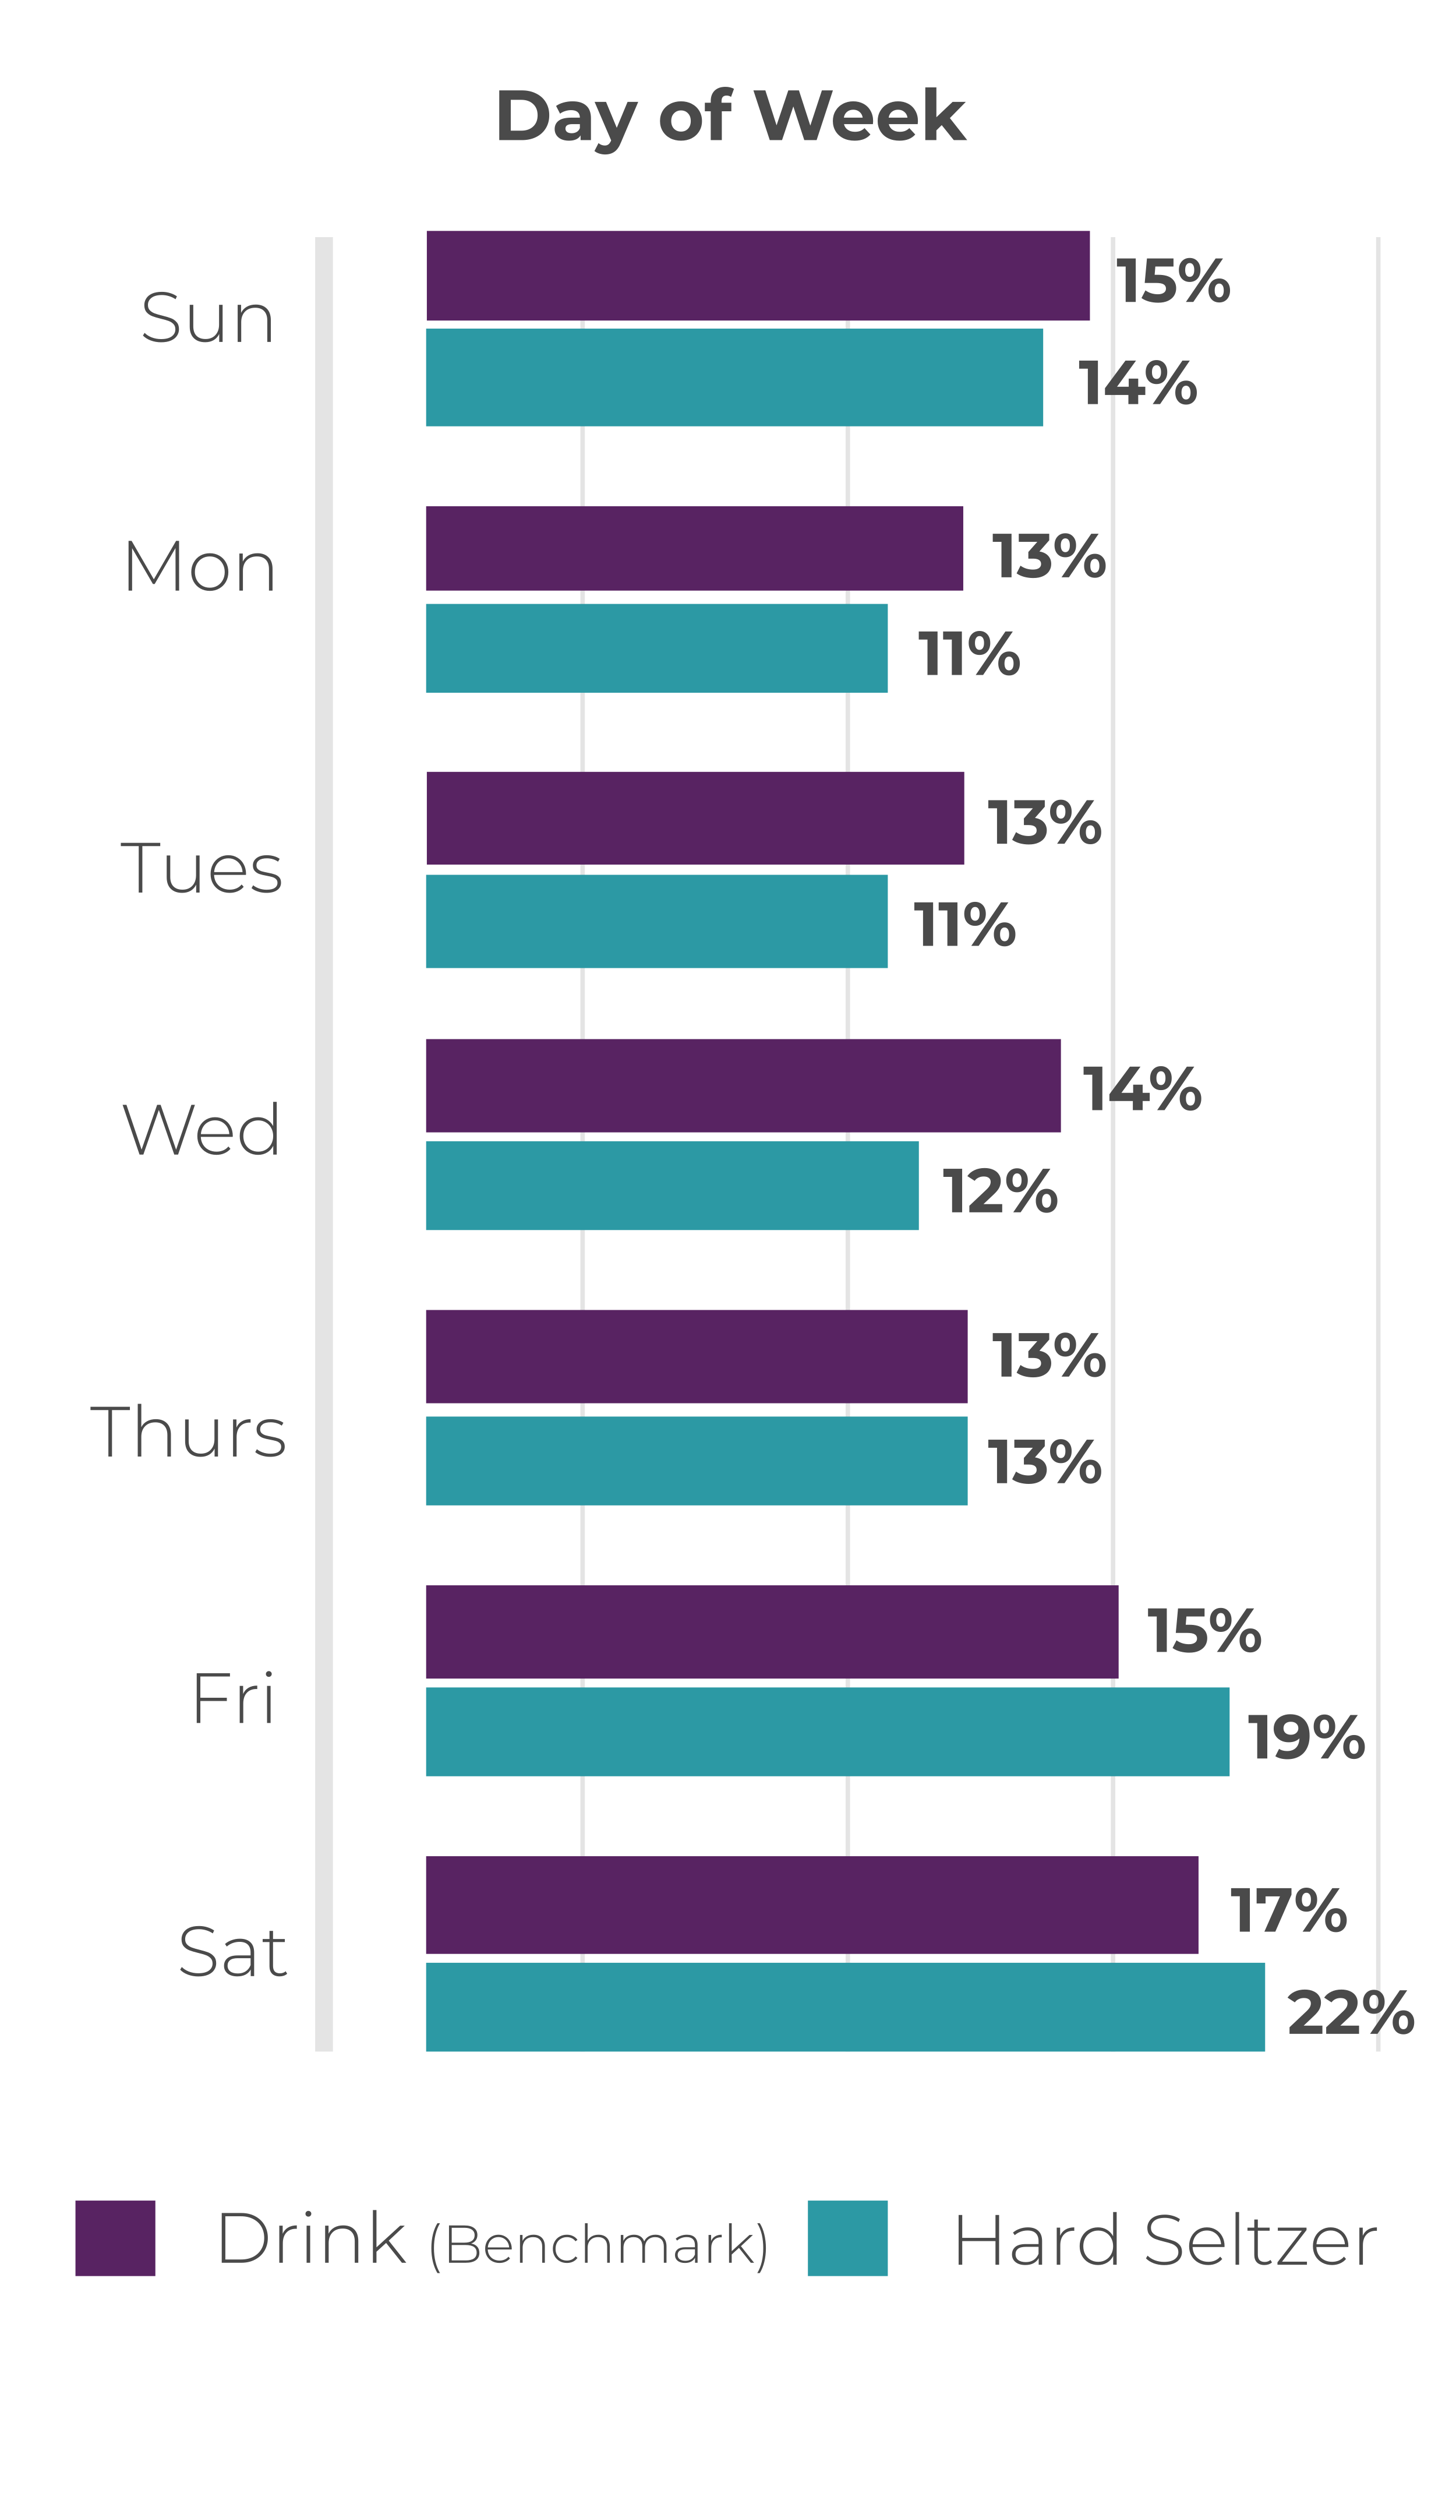
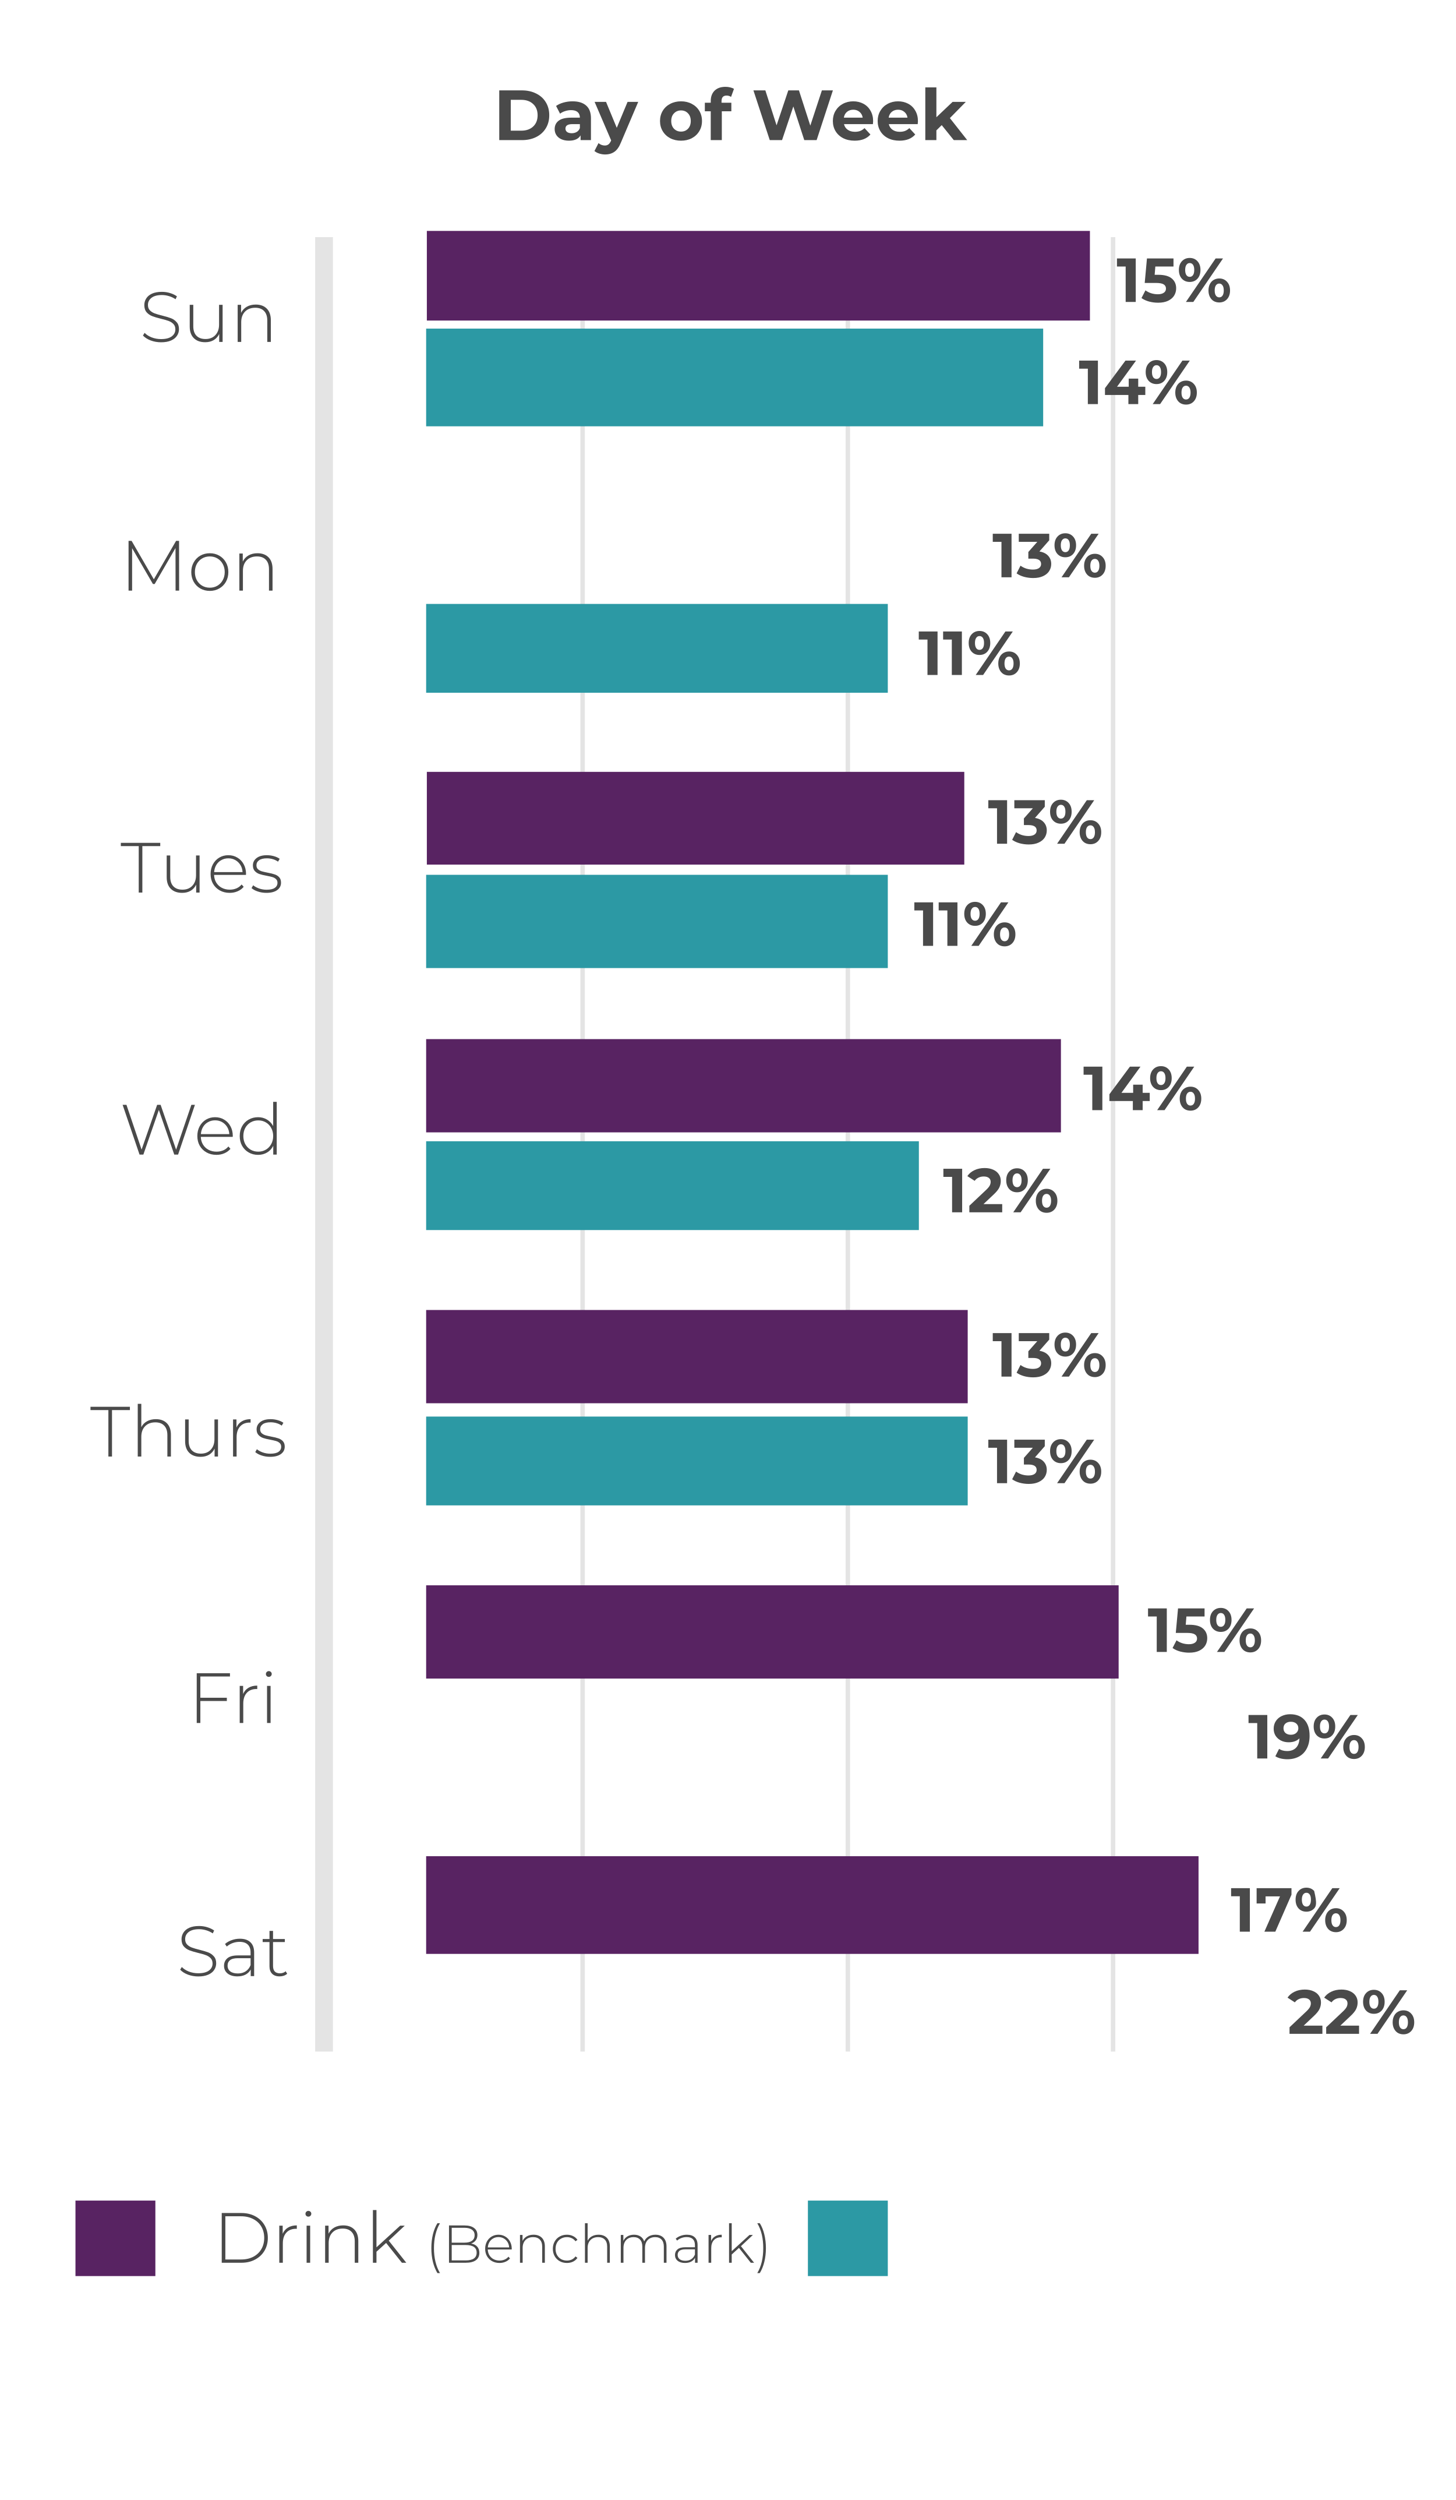
<svg xmlns="http://www.w3.org/2000/svg" width="328" height="563" viewBox="0 0 328 563" fill="none">
  <g clip-path="url(#clip0_15_346)">
-     <path d="M225.072 498.8V510H224.256V504.672H216.768V510H215.952V498.8H216.768V503.952H224.256V498.8H225.072ZM231.543 501.584C232.578 501.584 233.373 501.851 233.927 502.384C234.482 502.907 234.759 503.68 234.759 504.704V510H233.991V508.512C233.725 509.003 233.335 509.387 232.823 509.664C232.311 509.931 231.698 510.064 230.983 510.064C230.055 510.064 229.319 509.845 228.775 509.408C228.242 508.971 227.975 508.395 227.975 507.68C227.975 506.987 228.221 506.427 228.711 506C229.213 505.563 230.007 505.344 231.095 505.344H233.959V504.672C233.959 503.893 233.746 503.301 233.319 502.896C232.903 502.491 232.29 502.288 231.479 502.288C230.925 502.288 230.391 502.384 229.879 502.576C229.378 502.768 228.951 503.024 228.599 503.344L228.199 502.768C228.615 502.395 229.117 502.107 229.703 501.904C230.29 501.691 230.903 501.584 231.543 501.584ZM231.095 509.408C231.789 509.408 232.375 509.248 232.855 508.928C233.346 508.608 233.714 508.144 233.959 507.536V505.968H231.111C230.29 505.968 229.693 506.117 229.319 506.416C228.957 506.715 228.775 507.125 228.775 507.648C228.775 508.192 228.978 508.624 229.383 508.944C229.789 509.253 230.359 509.408 231.095 509.408ZM238.823 503.472C239.079 502.864 239.479 502.4 240.023 502.08C240.567 501.749 241.229 501.584 242.007 501.584V502.368L241.815 502.352C240.887 502.352 240.162 502.645 239.639 503.232C239.117 503.808 238.855 504.613 238.855 505.648V510H238.055V501.648H238.823V503.472ZM251.558 498.128V510H250.774V508.032C250.443 508.683 249.979 509.184 249.382 509.536C248.784 509.888 248.107 510.064 247.35 510.064C246.571 510.064 245.867 509.883 245.238 509.52C244.608 509.157 244.112 508.656 243.75 508.016C243.398 507.376 243.222 506.645 243.222 505.824C243.222 505.003 243.398 504.272 243.75 503.632C244.112 502.981 244.608 502.48 245.238 502.128C245.867 501.765 246.571 501.584 247.35 501.584C248.096 501.584 248.763 501.76 249.35 502.112C249.947 502.464 250.416 502.955 250.758 503.584V498.128H251.558ZM247.398 509.344C248.038 509.344 248.608 509.195 249.11 508.896C249.622 508.597 250.022 508.181 250.31 507.648C250.608 507.115 250.758 506.507 250.758 505.824C250.758 505.141 250.608 504.533 250.31 504C250.022 503.467 249.622 503.051 249.11 502.752C248.608 502.453 248.038 502.304 247.398 502.304C246.758 502.304 246.182 502.453 245.67 502.752C245.168 503.051 244.768 503.467 244.47 504C244.182 504.533 244.038 505.141 244.038 505.824C244.038 506.507 244.182 507.115 244.47 507.648C244.768 508.181 245.168 508.597 245.67 508.896C246.182 509.195 246.758 509.344 247.398 509.344ZM262.24 510.08C261.418 510.08 260.634 509.941 259.888 509.664C259.152 509.376 258.576 509.008 258.16 508.56L258.528 507.952C258.922 508.368 259.45 508.709 260.112 508.976C260.784 509.232 261.488 509.36 262.224 509.36C263.29 509.36 264.096 509.157 264.64 508.752C265.184 508.347 265.456 507.819 265.456 507.168C265.456 506.667 265.312 506.267 265.024 505.968C264.736 505.669 264.378 505.44 263.952 505.28C263.525 505.12 262.949 504.955 262.224 504.784C261.402 504.581 260.741 504.384 260.24 504.192C259.749 504 259.328 503.707 258.976 503.312C258.634 502.907 258.464 502.368 258.464 501.696C258.464 501.152 258.608 500.656 258.896 500.208C259.184 499.749 259.621 499.387 260.208 499.12C260.805 498.853 261.546 498.72 262.432 498.72C263.05 498.72 263.658 498.811 264.256 498.992C264.853 499.173 265.37 499.419 265.808 499.728L265.504 500.384C265.056 500.075 264.56 499.84 264.016 499.68C263.482 499.52 262.954 499.44 262.432 499.44C261.397 499.44 260.613 499.648 260.08 500.064C259.546 500.48 259.28 501.019 259.28 501.68C259.28 502.181 259.424 502.581 259.712 502.88C260 503.179 260.357 503.408 260.784 503.568C261.21 503.728 261.792 503.899 262.528 504.08C263.349 504.283 264.005 504.48 264.496 504.672C264.986 504.864 265.402 505.157 265.744 505.552C266.096 505.936 266.272 506.459 266.272 507.12C266.272 507.664 266.122 508.16 265.824 508.608C265.536 509.056 265.088 509.413 264.48 509.68C263.872 509.947 263.125 510.08 262.24 510.08ZM275.846 506.016H268.662C268.683 506.667 268.848 507.248 269.158 507.76C269.467 508.261 269.883 508.651 270.406 508.928C270.939 509.205 271.536 509.344 272.198 509.344C272.742 509.344 273.243 509.248 273.702 509.056C274.171 508.853 274.56 508.56 274.87 508.176L275.334 508.704C274.971 509.141 274.512 509.477 273.958 509.712C273.414 509.947 272.822 510.064 272.182 510.064C271.35 510.064 270.608 509.883 269.958 509.52C269.307 509.157 268.795 508.656 268.422 508.016C268.059 507.376 267.878 506.645 267.878 505.824C267.878 505.013 268.048 504.288 268.39 503.648C268.742 502.997 269.222 502.491 269.83 502.128C270.438 501.765 271.12 501.584 271.878 501.584C272.635 501.584 273.312 501.765 273.91 502.128C274.518 502.48 274.992 502.976 275.334 503.616C275.686 504.256 275.862 504.981 275.862 505.792L275.846 506.016ZM271.878 502.288C271.291 502.288 270.763 502.421 270.294 502.688C269.824 502.944 269.446 503.312 269.158 503.792C268.88 504.261 268.72 504.795 268.678 505.392H275.078C275.046 504.795 274.886 504.261 274.598 503.792C274.31 503.323 273.931 502.955 273.462 502.688C272.992 502.421 272.464 502.288 271.878 502.288ZM278.337 498.128H279.137V510H278.337V498.128ZM286.543 509.472C286.34 509.664 286.084 509.813 285.775 509.92C285.476 510.016 285.162 510.064 284.831 510.064C284.106 510.064 283.546 509.867 283.151 509.472C282.756 509.067 282.559 508.507 282.559 507.792V502.336H281.023V501.648H282.559V499.824H283.359V501.648H286.015V502.336H283.359V507.712C283.359 508.256 283.487 508.672 283.743 508.96C284.01 509.237 284.399 509.376 284.911 509.376C285.434 509.376 285.866 509.221 286.207 508.912L286.543 509.472ZM294.422 509.312V510H287.782V509.456L293.286 502.336H287.862V501.648H294.326V502.192L288.806 509.312H294.422ZM303.736 506.016H296.552C296.574 506.667 296.739 507.248 297.048 507.76C297.358 508.261 297.774 508.651 298.296 508.928C298.83 509.205 299.427 509.344 300.088 509.344C300.632 509.344 301.134 509.248 301.592 509.056C302.062 508.853 302.451 508.56 302.76 508.176L303.224 508.704C302.862 509.141 302.403 509.477 301.848 509.712C301.304 509.947 300.712 510.064 300.072 510.064C299.24 510.064 298.499 509.883 297.848 509.52C297.198 509.157 296.686 508.656 296.312 508.016C295.95 507.376 295.768 506.645 295.768 505.824C295.768 505.013 295.939 504.288 296.28 503.648C296.632 502.997 297.112 502.491 297.72 502.128C298.328 501.765 299.011 501.584 299.768 501.584C300.526 501.584 301.203 501.765 301.8 502.128C302.408 502.48 302.883 502.976 303.224 503.616C303.576 504.256 303.752 504.981 303.752 505.792L303.736 506.016ZM299.768 502.288C299.182 502.288 298.654 502.421 298.184 502.688C297.715 502.944 297.336 503.312 297.048 503.792C296.771 504.261 296.611 504.795 296.568 505.392H302.968C302.936 504.795 302.776 504.261 302.488 503.792C302.2 503.323 301.822 502.955 301.352 502.688C300.883 502.421 300.355 502.288 299.768 502.288ZM306.995 503.472C307.251 502.864 307.651 502.4 308.195 502.08C308.739 501.749 309.401 501.584 310.179 501.584V502.368L309.987 502.352C309.059 502.352 308.334 502.645 307.811 503.232C307.289 503.808 307.027 504.613 307.027 505.648V510H306.227V501.648H306.995V503.472Z" fill="#4A4A4A" />
    <path d="M49.952 498.353H54.384C55.547 498.353 56.576 498.593 57.472 499.073C58.379 499.553 59.083 500.22 59.584 501.073C60.085 501.916 60.336 502.876 60.336 503.953C60.336 505.03 60.085 505.996 59.584 506.849C59.083 507.692 58.379 508.353 57.472 508.833C56.576 509.313 55.547 509.553 54.384 509.553H49.952V498.353ZM54.32 508.817C55.355 508.817 56.267 508.614 57.056 508.209C57.845 507.793 58.453 507.217 58.88 506.481C59.307 505.745 59.52 504.902 59.52 503.953C59.52 503.004 59.307 502.161 58.88 501.425C58.453 500.689 57.845 500.118 57.056 499.713C56.267 499.297 55.355 499.089 54.32 499.089H50.768V508.817H54.32ZM63.683 503.025C63.939 502.417 64.339 501.953 64.883 501.633C65.427 501.302 66.088 501.137 66.867 501.137V501.921L66.675 501.905C65.747 501.905 65.021 502.198 64.499 502.785C63.976 503.361 63.715 504.166 63.715 505.201V509.553H62.915V501.201H63.683V503.025ZM69.071 501.201H69.871V509.553H69.071V501.201ZM69.471 499.169C69.29 499.169 69.135 499.11 69.007 498.993C68.879 498.865 68.815 498.71 68.815 498.529C68.815 498.348 68.879 498.193 69.007 498.065C69.135 497.937 69.29 497.873 69.471 497.873C69.652 497.873 69.807 497.937 69.935 498.065C70.063 498.182 70.127 498.332 70.127 498.513C70.127 498.694 70.063 498.849 69.935 498.977C69.807 499.105 69.652 499.169 69.471 499.169ZM77.323 501.137C78.368 501.137 79.195 501.441 79.803 502.049C80.411 502.657 80.715 503.532 80.715 504.673V509.553H79.915V504.737C79.915 503.798 79.675 503.084 79.195 502.593C78.725 502.102 78.064 501.857 77.211 501.857C76.23 501.857 75.456 502.15 74.891 502.737C74.326 503.324 74.043 504.113 74.043 505.105V509.553H73.243V501.201H74.011V503.009C74.299 502.422 74.725 501.964 75.291 501.633C75.867 501.302 76.544 501.137 77.323 501.137ZM86.984 505.089L84.808 507.073V509.553H84.008V497.681H84.808V506.081L90.153 501.201H91.177L87.576 504.577L91.528 509.553H90.537L86.984 505.089ZM98.54 511.881C98.1 511.145 97.76 510.301 97.52 509.349C97.288 508.397 97.172 507.369 97.172 506.265C97.172 505.161 97.288 504.129 97.52 503.169C97.76 502.201 98.1 501.361 98.54 500.649H99.116C98.212 502.193 97.76 504.065 97.76 506.265C97.76 508.465 98.212 510.337 99.116 511.881H98.54ZM106.14 505.221C106.74 505.333 107.196 505.569 107.508 505.929C107.828 506.289 107.988 506.757 107.988 507.333C107.988 508.045 107.728 508.593 107.208 508.977C106.688 509.361 105.916 509.553 104.892 509.553H101.148V501.153H104.652C105.564 501.153 106.272 501.341 106.776 501.717C107.288 502.085 107.544 502.613 107.544 503.301C107.544 503.781 107.416 504.185 107.16 504.513C106.912 504.841 106.572 505.077 106.14 505.221ZM101.76 501.681V505.029H104.628C105.364 505.029 105.928 504.889 106.32 504.609C106.72 504.321 106.92 503.901 106.92 503.349C106.92 502.805 106.72 502.393 106.32 502.113C105.928 501.825 105.364 501.681 104.628 501.681H101.76ZM104.892 509.025C105.708 509.025 106.324 508.885 106.74 508.605C107.164 508.317 107.376 507.877 107.376 507.285C107.376 506.693 107.164 506.257 106.74 505.977C106.324 505.697 105.708 505.557 104.892 505.557H101.76V509.025H104.892ZM115.271 506.565H109.883C109.899 507.053 110.023 507.489 110.255 507.873C110.487 508.249 110.799 508.541 111.191 508.749C111.591 508.957 112.039 509.061 112.535 509.061C112.943 509.061 113.319 508.989 113.663 508.845C114.015 508.693 114.307 508.473 114.539 508.185L114.887 508.581C114.615 508.909 114.271 509.161 113.855 509.337C113.447 509.513 113.003 509.601 112.523 509.601C111.899 509.601 111.343 509.465 110.855 509.193C110.367 508.921 109.983 508.545 109.703 508.065C109.431 507.585 109.295 507.037 109.295 506.421C109.295 505.813 109.423 505.269 109.679 504.789C109.943 504.301 110.303 503.921 110.759 503.649C111.215 503.377 111.727 503.241 112.295 503.241C112.863 503.241 113.371 503.377 113.819 503.649C114.275 503.913 114.631 504.285 114.887 504.765C115.151 505.245 115.283 505.789 115.283 506.397L115.271 506.565ZM112.295 503.769C111.855 503.769 111.459 503.869 111.107 504.069C110.755 504.261 110.471 504.537 110.255 504.897C110.047 505.249 109.927 505.649 109.895 506.097H114.695C114.671 505.649 114.551 505.249 114.335 504.897C114.119 504.545 113.835 504.269 113.483 504.069C113.131 503.869 112.735 503.769 112.295 503.769ZM120.199 503.241C120.983 503.241 121.603 503.469 122.059 503.925C122.515 504.381 122.743 505.037 122.743 505.893V509.553H122.143V505.941C122.143 505.237 121.963 504.701 121.603 504.333C121.251 503.965 120.755 503.781 120.115 503.781C119.379 503.781 118.799 504.001 118.375 504.441C117.951 504.881 117.739 505.473 117.739 506.217V509.553H117.139V503.289H117.715V504.645C117.931 504.205 118.251 503.861 118.675 503.613C119.107 503.365 119.615 503.241 120.199 503.241ZM127.709 509.601C127.101 509.601 126.557 509.465 126.077 509.193C125.597 508.921 125.221 508.545 124.949 508.065C124.677 507.577 124.541 507.029 124.541 506.421C124.541 505.805 124.677 505.257 124.949 504.777C125.221 504.289 125.597 503.913 126.077 503.649C126.557 503.377 127.101 503.241 127.709 503.241C128.213 503.241 128.669 503.341 129.077 503.541C129.493 503.733 129.829 504.017 130.085 504.393L129.641 504.717C129.417 504.405 129.137 504.173 128.801 504.021C128.473 503.861 128.109 503.781 127.709 503.781C127.221 503.781 126.781 503.893 126.389 504.117C126.005 504.333 125.701 504.641 125.477 505.041C125.261 505.441 125.153 505.901 125.153 506.421C125.153 506.941 125.261 507.401 125.477 507.801C125.701 508.201 126.005 508.513 126.389 508.737C126.781 508.953 127.221 509.061 127.709 509.061C128.109 509.061 128.473 508.985 128.801 508.833C129.137 508.673 129.417 508.437 129.641 508.125L130.085 508.449C129.829 508.825 129.493 509.113 129.077 509.313C128.669 509.505 128.213 509.601 127.709 509.601ZM134.836 503.241C135.62 503.241 136.24 503.469 136.696 503.925C137.152 504.381 137.38 505.037 137.38 505.893V509.553H136.78V505.941C136.78 505.237 136.6 504.701 136.24 504.333C135.888 503.965 135.392 503.781 134.752 503.781C134.016 503.781 133.436 504.001 133.012 504.441C132.588 504.881 132.376 505.473 132.376 506.217V509.553H131.776V500.649H132.376V504.597C132.592 504.165 132.912 503.833 133.336 503.601C133.76 503.361 134.26 503.241 134.836 503.241ZM147.65 503.241C148.426 503.241 149.034 503.469 149.474 503.925C149.922 504.381 150.146 505.037 150.146 505.893V509.553H149.546V505.941C149.546 505.237 149.374 504.701 149.03 504.333C148.686 503.965 148.206 503.781 147.59 503.781C146.886 503.781 146.326 504.001 145.91 504.441C145.502 504.881 145.298 505.473 145.298 506.217V509.553H144.698V505.941C144.698 505.237 144.526 504.701 144.182 504.333C143.838 503.965 143.358 503.781 142.742 503.781C142.038 503.781 141.478 504.001 141.062 504.441C140.654 504.881 140.45 505.473 140.45 506.217V509.553H139.85V503.289H140.426V504.633C140.634 504.193 140.942 503.853 141.35 503.613C141.766 503.365 142.258 503.241 142.826 503.241C143.394 503.241 143.874 503.369 144.266 503.625C144.666 503.881 144.95 504.257 145.118 504.753C145.326 504.289 145.65 503.921 146.09 503.649C146.538 503.377 147.058 503.241 147.65 503.241ZM154.736 503.241C155.512 503.241 156.108 503.441 156.524 503.841C156.94 504.233 157.148 504.813 157.148 505.581V509.553H156.572V508.437C156.372 508.805 156.08 509.093 155.696 509.301C155.312 509.501 154.852 509.601 154.316 509.601C153.62 509.601 153.068 509.437 152.66 509.109C152.26 508.781 152.06 508.349 152.06 507.813C152.06 507.293 152.244 506.873 152.612 506.553C152.988 506.225 153.584 506.061 154.4 506.061H156.548V505.557C156.548 504.973 156.388 504.529 156.068 504.225C155.756 503.921 155.296 503.769 154.688 503.769C154.272 503.769 153.872 503.841 153.488 503.985C153.112 504.129 152.792 504.321 152.528 504.561L152.228 504.129C152.54 503.849 152.916 503.633 153.356 503.481C153.796 503.321 154.256 503.241 154.736 503.241ZM154.4 509.109C154.92 509.109 155.36 508.989 155.72 508.749C156.088 508.509 156.364 508.161 156.548 507.705V506.529H154.412C153.796 506.529 153.348 506.641 153.068 506.865C152.796 507.089 152.66 507.397 152.66 507.789C152.66 508.197 152.812 508.521 153.116 508.761C153.42 508.993 153.848 509.109 154.4 509.109ZM160.196 504.657C160.388 504.201 160.688 503.853 161.096 503.613C161.504 503.365 162 503.241 162.584 503.241V503.829L162.44 503.817C161.744 503.817 161.2 504.037 160.808 504.477C160.416 504.909 160.22 505.513 160.22 506.289V509.553H159.62V503.289H160.196V504.657ZM166.469 506.205L164.837 507.693V509.553H164.237V500.649H164.837V506.949L168.845 503.289H169.613L166.913 505.821L169.877 509.553H169.133L166.469 506.205ZM170.596 511.881C171.06 511.097 171.4 510.241 171.616 509.313C171.832 508.385 171.94 507.369 171.94 506.265C171.94 505.161 171.832 504.145 171.616 503.217C171.4 502.289 171.06 501.433 170.596 500.649H171.16C171.608 501.361 171.948 502.201 172.18 503.169C172.42 504.129 172.54 505.161 172.54 506.265C172.54 507.369 172.42 508.401 172.18 509.361C171.948 510.313 171.608 511.153 171.16 511.881H170.596Z" fill="#4A4A4A" />
    <rect x="17" y="495.553" width="18" height="17" fill="#582362" />
    <rect x="182" y="495.553" width="18" height="17" fill="#2C99A4" />
    <path d="M112.469 20.353H117.557C118.773 20.353 119.845 20.588 120.773 21.057C121.711 21.516 122.437 22.166 122.949 23.009C123.471 23.852 123.733 24.833 123.733 25.953C123.733 27.073 123.471 28.054 122.949 28.897C122.437 29.74 121.711 30.396 120.773 30.865C119.845 31.324 118.773 31.553 117.557 31.553H112.469V20.353ZM117.429 29.425C118.549 29.425 119.439 29.116 120.101 28.497C120.773 27.868 121.109 27.02 121.109 25.953C121.109 24.886 120.773 24.044 120.101 23.425C119.439 22.796 118.549 22.481 117.429 22.481H115.061V29.425H117.429ZM128.983 22.817C130.317 22.817 131.341 23.137 132.055 23.777C132.77 24.406 133.127 25.361 133.127 26.641V31.553H130.791V30.481C130.322 31.281 129.447 31.681 128.167 31.681C127.506 31.681 126.93 31.569 126.439 31.345C125.959 31.121 125.591 30.812 125.335 30.417C125.079 30.022 124.951 29.574 124.951 29.073C124.951 28.273 125.25 27.644 125.847 27.185C126.455 26.726 127.389 26.497 128.647 26.497H130.631C130.631 25.953 130.466 25.537 130.135 25.249C129.805 24.95 129.309 24.801 128.647 24.801C128.189 24.801 127.735 24.876 127.287 25.025C126.85 25.164 126.477 25.356 126.167 25.601L125.271 23.857C125.741 23.526 126.301 23.27 126.951 23.089C127.613 22.908 128.29 22.817 128.983 22.817ZM128.791 30.001C129.218 30.001 129.597 29.905 129.927 29.713C130.258 29.51 130.493 29.217 130.631 28.833V27.953H128.919C127.895 27.953 127.383 28.289 127.383 28.961C127.383 29.281 127.506 29.537 127.751 29.729C128.007 29.91 128.354 30.001 128.791 30.001ZM143.774 22.945L139.886 32.081C139.491 33.073 139.001 33.772 138.414 34.177C137.838 34.582 137.139 34.785 136.318 34.785C135.87 34.785 135.427 34.716 134.99 34.577C134.553 34.438 134.195 34.246 133.918 34.001L134.83 32.225C135.022 32.396 135.241 32.529 135.486 32.625C135.742 32.721 135.993 32.769 136.238 32.769C136.579 32.769 136.857 32.684 137.07 32.513C137.283 32.353 137.475 32.081 137.646 31.697L137.678 31.617L133.95 22.945H136.526L138.942 28.785L141.374 22.945H143.774ZM153.42 31.681C152.513 31.681 151.697 31.494 150.972 31.121C150.257 30.737 149.697 30.209 149.292 29.537C148.887 28.865 148.684 28.102 148.684 27.249C148.684 26.396 148.887 25.633 149.292 24.961C149.697 24.289 150.257 23.766 150.972 23.393C151.697 23.009 152.513 22.817 153.42 22.817C154.327 22.817 155.137 23.009 155.852 23.393C156.567 23.766 157.127 24.289 157.532 24.961C157.937 25.633 158.14 26.396 158.14 27.249C158.14 28.102 157.937 28.865 157.532 29.537C157.127 30.209 156.567 30.737 155.852 31.121C155.137 31.494 154.327 31.681 153.42 31.681ZM153.42 29.633C154.06 29.633 154.583 29.42 154.988 28.993C155.404 28.556 155.612 27.974 155.612 27.249C155.612 26.524 155.404 25.948 154.988 25.521C154.583 25.084 154.06 24.865 153.42 24.865C152.78 24.865 152.252 25.084 151.836 25.521C151.42 25.948 151.212 26.524 151.212 27.249C151.212 27.974 151.42 28.556 151.836 28.993C152.252 29.42 152.78 29.633 153.42 29.633ZM162.544 23.137H164.752V25.057H162.608V31.553H160.112V25.057H158.784V23.137H160.112V22.753C160.112 21.772 160.4 20.993 160.976 20.417C161.563 19.841 162.384 19.553 163.44 19.553C163.814 19.553 164.166 19.596 164.496 19.681C164.838 19.756 165.12 19.868 165.344 20.017L164.688 21.825C164.4 21.622 164.064 21.521 163.68 21.521C162.923 21.521 162.544 21.937 162.544 22.769V23.137ZM187.631 20.353L183.967 31.553H181.183L178.719 23.969L176.175 31.553H173.407L169.727 20.353H172.415L174.943 28.225L177.583 20.353H179.983L182.543 28.289L185.151 20.353H187.631ZM196.693 27.281C196.693 27.313 196.677 27.537 196.645 27.953H190.133C190.251 28.486 190.528 28.908 190.965 29.217C191.403 29.526 191.947 29.681 192.597 29.681C193.045 29.681 193.44 29.617 193.781 29.489C194.133 29.35 194.459 29.137 194.757 28.849L196.085 30.289C195.275 31.217 194.091 31.681 192.533 31.681C191.563 31.681 190.704 31.494 189.957 31.121C189.211 30.737 188.635 30.209 188.229 29.537C187.824 28.865 187.621 28.102 187.621 27.249C187.621 26.406 187.819 25.649 188.213 24.977C188.619 24.294 189.168 23.766 189.861 23.393C190.565 23.009 191.349 22.817 192.213 22.817C193.056 22.817 193.819 22.998 194.501 23.361C195.184 23.724 195.717 24.246 196.101 24.929C196.496 25.601 196.693 26.385 196.693 27.281ZM192.229 24.705C191.664 24.705 191.189 24.865 190.805 25.185C190.421 25.505 190.187 25.942 190.101 26.497H194.341C194.256 25.953 194.021 25.521 193.637 25.201C193.253 24.87 192.784 24.705 192.229 24.705ZM206.787 27.281C206.787 27.313 206.771 27.537 206.739 27.953H200.227C200.344 28.486 200.622 28.908 201.059 29.217C201.496 29.526 202.04 29.681 202.691 29.681C203.139 29.681 203.534 29.617 203.875 29.489C204.227 29.35 204.552 29.137 204.851 28.849L206.179 30.289C205.368 31.217 204.184 31.681 202.627 31.681C201.656 31.681 200.798 31.494 200.051 31.121C199.304 30.737 198.728 30.209 198.323 29.537C197.918 28.865 197.715 28.102 197.715 27.249C197.715 26.406 197.912 25.649 198.307 24.977C198.712 24.294 199.262 23.766 199.955 23.393C200.659 23.009 201.443 22.817 202.307 22.817C203.15 22.817 203.912 22.998 204.595 23.361C205.278 23.724 205.811 24.246 206.195 24.929C206.59 25.601 206.787 26.385 206.787 27.281ZM202.323 24.705C201.758 24.705 201.283 24.865 200.899 25.185C200.515 25.505 200.28 25.942 200.195 26.497H204.435C204.35 25.953 204.115 25.521 203.731 25.201C203.347 24.87 202.878 24.705 202.323 24.705ZM212.145 28.177L210.945 29.361V31.553H208.449V19.681H210.945V26.401L214.593 22.945H217.569L213.985 26.593L217.889 31.553H214.865L212.145 28.177Z" fill="#4A4A4A" />
    <line x1="250.75" y1="53.392" x2="250.75" y2="462" stroke="#E4E4E4" />
    <line x1="131.25" y1="53.392" x2="131.25" y2="462" stroke="#E4E4E4" />
-     <line x1="310.5" y1="53.392" x2="310.5" y2="462" stroke="#E4E4E4" />
    <line x1="191" y1="53.392" x2="191" y2="462" stroke="#E4E4E4" />
    <line x1="73" y1="53.392" x2="73" y2="462" stroke="#E4E4E4" stroke-width="4" />
-     <rect x="96" y="114" width="121" height="19" fill="#582362" />
    <rect x="96" y="74" width="139" height="22" fill="#2C99A4" />
    <rect x="96.158" y="52" width="149.375" height="20.187" fill="#582362" />
    <rect x="96" y="136" width="104" height="20" fill="#2C99A4" />
    <rect x="96.158" y="173.817" width="121.072" height="20.883" fill="#582362" />
    <path d="M96 197L200 197L200 218L96 218L96 197Z" fill="#2C99A4" />
    <rect x="96" y="234" width="143" height="21" fill="#582362" />
    <rect x="96" y="257" width="111" height="20" fill="#2C99A4" />
    <rect x="96" y="295" width="122" height="21" fill="#582362" />
    <rect x="96" y="357" width="156" height="21" fill="#582362" />
    <rect x="96" y="418" width="174" height="22" fill="#582362" />
    <rect x="96" y="319" width="122" height="20" fill="#2C99A4" />
-     <rect x="96" y="380" width="181" height="20" fill="#2C99A4" />
-     <rect x="96" y="442" width="189" height="20" fill="#2C99A4" />
    <path d="M36.287 77.08C35.465 77.08 34.681 76.941 33.935 76.664C33.199 76.376 32.623 76.008 32.207 75.56L32.575 74.952C32.969 75.368 33.497 75.709 34.159 75.976C34.831 76.232 35.535 76.36 36.271 76.36C37.337 76.36 38.143 76.157 38.687 75.752C39.231 75.347 39.503 74.819 39.503 74.168C39.503 73.667 39.359 73.267 39.071 72.968C38.783 72.669 38.425 72.44 37.999 72.28C37.572 72.12 36.996 71.955 36.271 71.784C35.449 71.581 34.788 71.384 34.287 71.192C33.796 71 33.375 70.707 33.023 70.312C32.681 69.907 32.511 69.368 32.511 68.696C32.511 68.152 32.655 67.656 32.943 67.208C33.231 66.749 33.668 66.387 34.255 66.12C34.852 65.853 35.593 65.72 36.479 65.72C37.097 65.72 37.705 65.811 38.303 65.992C38.9 66.173 39.417 66.419 39.855 66.728L39.551 67.384C39.103 67.075 38.607 66.84 38.063 66.68C37.529 66.52 37.001 66.44 36.479 66.44C35.444 66.44 34.66 66.648 34.127 67.064C33.593 67.48 33.327 68.019 33.327 68.68C33.327 69.181 33.471 69.581 33.759 69.88C34.047 70.179 34.404 70.408 34.831 70.568C35.257 70.728 35.839 70.899 36.575 71.08C37.396 71.283 38.052 71.48 38.543 71.672C39.033 71.864 39.449 72.157 39.791 72.552C40.143 72.936 40.319 73.459 40.319 74.12C40.319 74.664 40.169 75.16 39.871 75.608C39.583 76.056 39.135 76.413 38.527 76.68C37.919 76.947 37.172 77.08 36.287 77.08ZM50.149 68.648L50.149 77H49.381V75.208C49.103 75.795 48.693 76.253 48.149 76.584C47.605 76.904 46.965 77.064 46.229 77.064C45.141 77.064 44.287 76.76 43.669 76.152C43.05 75.544 42.741 74.669 42.741 73.528L42.741 68.648H43.541L43.541 73.464C43.541 74.403 43.781 75.117 44.261 75.608C44.741 76.099 45.418 76.344 46.293 76.344C47.231 76.344 47.973 76.051 48.517 75.464C49.071 74.877 49.349 74.088 49.349 73.096L49.349 68.648H50.149ZM57.62 68.584C58.665 68.584 59.492 68.888 60.1 69.496C60.708 70.104 61.012 70.979 61.012 72.12V77H60.212V72.184C60.212 71.245 59.972 70.531 59.492 70.04C59.022 69.549 58.361 69.304 57.508 69.304C56.526 69.304 55.753 69.597 55.188 70.184C54.622 70.771 54.34 71.56 54.34 72.552V77H53.54L53.54 68.648H54.308L54.308 70.456C54.596 69.869 55.022 69.411 55.588 69.08C56.164 68.749 56.841 68.584 57.62 68.584Z" fill="#4A4A4A" />
    <path d="M39.552 133L39.536 123.416L34.848 131.512H34.448L29.76 123.448L29.76 133H28.96L28.96 121.8H29.648L34.656 130.456L39.664 121.8L40.336 121.8L40.352 133H39.552ZM47.265 133.064C46.475 133.064 45.761 132.883 45.121 132.52C44.491 132.157 43.995 131.656 43.633 131.016C43.27 130.365 43.089 129.635 43.089 128.824C43.089 128.013 43.27 127.288 43.633 126.648C43.995 125.997 44.491 125.491 45.121 125.128C45.761 124.765 46.475 124.584 47.265 124.584C48.054 124.584 48.763 124.765 49.393 125.128C50.033 125.491 50.534 125.997 50.897 126.648C51.259 127.288 51.441 128.013 51.441 128.824C51.441 129.635 51.259 130.365 50.897 131.016C50.534 131.656 50.033 132.157 49.393 132.52C48.763 132.883 48.054 133.064 47.265 133.064ZM47.265 132.344C47.905 132.344 48.475 132.195 48.977 131.896C49.489 131.597 49.889 131.181 50.177 130.648C50.475 130.115 50.625 129.507 50.625 128.824C50.625 128.141 50.475 127.533 50.177 127C49.889 126.467 49.489 126.051 48.977 125.752C48.475 125.453 47.905 125.304 47.265 125.304C46.625 125.304 46.049 125.453 45.537 125.752C45.035 126.051 44.635 126.467 44.337 127C44.049 127.533 43.905 128.141 43.905 128.824C43.905 129.507 44.049 130.115 44.337 130.648C44.635 131.181 45.035 131.597 45.537 131.896C46.049 132.195 46.625 132.344 47.265 132.344ZM58.003 124.584C59.048 124.584 59.875 124.888 60.483 125.496C61.091 126.104 61.395 126.979 61.395 128.12V133H60.595V128.184C60.595 127.245 60.355 126.531 59.875 126.04C59.405 125.549 58.744 125.304 57.891 125.304C56.909 125.304 56.136 125.597 55.571 126.184C55.005 126.771 54.723 127.56 54.723 128.552V133H53.923L53.923 124.648H54.691L54.691 126.456C54.979 125.869 55.405 125.411 55.971 125.08C56.547 124.749 57.224 124.584 58.003 124.584Z" fill="#4A4A4A" />
    <path d="M31.252 190.536H27.22V189.8L36.1 189.8V190.536L32.068 190.536L32.068 201H31.252L31.252 190.536ZM44.961 192.648L44.961 201H44.193V199.208C43.916 199.795 43.505 200.253 42.961 200.584C42.417 200.904 41.777 201.064 41.041 201.064C39.953 201.064 39.1 200.76 38.481 200.152C37.862 199.544 37.553 198.669 37.553 197.528L37.553 192.648H38.353L38.353 197.464C38.353 198.403 38.593 199.117 39.073 199.608C39.553 200.099 40.23 200.344 41.105 200.344C42.044 200.344 42.785 200.051 43.329 199.464C43.884 198.877 44.161 198.088 44.161 197.096L44.161 192.648H44.961ZM55.408 197.016L48.224 197.016C48.246 197.667 48.411 198.248 48.72 198.76C49.03 199.261 49.446 199.651 49.968 199.928C50.502 200.205 51.099 200.344 51.76 200.344C52.304 200.344 52.806 200.248 53.264 200.056C53.734 199.853 54.123 199.56 54.432 199.176L54.896 199.704C54.534 200.141 54.075 200.477 53.52 200.712C52.976 200.947 52.384 201.064 51.744 201.064C50.912 201.064 50.171 200.883 49.52 200.52C48.87 200.157 48.358 199.656 47.984 199.016C47.622 198.376 47.44 197.645 47.44 196.824C47.44 196.013 47.611 195.288 47.952 194.648C48.304 193.997 48.784 193.491 49.392 193.128C50 192.765 50.683 192.584 51.44 192.584C52.198 192.584 52.875 192.765 53.472 193.128C54.08 193.48 54.555 193.976 54.896 194.616C55.248 195.256 55.424 195.981 55.424 196.792L55.408 197.016ZM51.44 193.288C50.854 193.288 50.326 193.421 49.856 193.688C49.387 193.944 49.008 194.312 48.72 194.792C48.443 195.261 48.283 195.795 48.24 196.392L54.64 196.392C54.608 195.795 54.448 195.261 54.16 194.792C53.872 194.323 53.494 193.955 53.024 193.688C52.555 193.421 52.027 193.288 51.44 193.288ZM60.011 201.064C59.339 201.064 58.699 200.963 58.091 200.76C57.483 200.557 57.008 200.301 56.667 199.992L57.035 199.352C57.377 199.64 57.814 199.88 58.347 200.072C58.891 200.264 59.456 200.36 60.043 200.36C60.886 200.36 61.505 200.221 61.899 199.944C62.304 199.667 62.507 199.283 62.507 198.792C62.507 198.44 62.395 198.163 62.171 197.96C61.958 197.757 61.691 197.608 61.371 197.512C61.051 197.416 60.608 197.315 60.043 197.208C59.382 197.091 58.849 196.963 58.443 196.824C58.038 196.685 57.691 196.461 57.403 196.152C57.115 195.843 56.971 195.416 56.971 194.872C56.971 194.211 57.243 193.667 57.787 193.24C58.342 192.803 59.126 192.584 60.139 192.584C60.672 192.584 61.2 192.659 61.723 192.808C62.246 192.957 62.672 193.155 63.003 193.4L62.635 194.04C62.294 193.795 61.904 193.608 61.467 193.48C61.03 193.352 60.582 193.288 60.123 193.288C59.344 193.288 58.758 193.432 58.363 193.72C57.968 194.008 57.771 194.387 57.771 194.856C57.771 195.229 57.883 195.523 58.107 195.736C58.331 195.939 58.603 196.093 58.923 196.2C59.254 196.296 59.712 196.403 60.299 196.52C60.95 196.637 61.472 196.765 61.867 196.904C62.273 197.032 62.614 197.245 62.891 197.544C63.169 197.843 63.307 198.253 63.307 198.776C63.307 199.469 63.019 200.024 62.443 200.44C61.867 200.856 61.056 201.064 60.011 201.064Z" fill="#4A4A4A" />
    <path d="M43.912 248.8L40.12 260H39.256L35.784 249.952L32.296 260H31.432L27.624 248.8H28.488L31.896 258.88L35.4 248.8H36.184L39.672 258.896L43.112 248.8H43.912ZM52.424 256.016H45.24C45.261 256.667 45.426 257.248 45.736 257.76C46.045 258.261 46.461 258.651 46.984 258.928C47.517 259.205 48.114 259.344 48.776 259.344C49.32 259.344 49.821 259.248 50.28 259.056C50.749 258.853 51.139 258.56 51.448 258.176L51.912 258.704C51.549 259.141 51.09 259.477 50.536 259.712C49.992 259.947 49.4 260.064 48.76 260.064C47.928 260.064 47.187 259.883 46.536 259.52C45.885 259.157 45.373 258.656 45 258.016C44.637 257.376 44.456 256.645 44.456 255.824C44.456 255.013 44.627 254.288 44.968 253.648C45.32 252.997 45.8 252.491 46.408 252.128C47.016 251.765 47.699 251.584 48.456 251.584C49.213 251.584 49.891 251.765 50.488 252.128C51.096 252.48 51.571 252.976 51.912 253.616C52.264 254.256 52.44 254.981 52.44 255.792L52.424 256.016ZM48.456 252.288C47.869 252.288 47.341 252.421 46.872 252.688C46.403 252.944 46.024 253.312 45.736 253.792C45.459 254.261 45.298 254.795 45.256 255.392L51.656 255.392C51.624 254.795 51.464 254.261 51.176 253.792C50.888 253.323 50.509 252.955 50.04 252.688C49.571 252.421 49.042 252.288 48.456 252.288ZM62.339 248.128L62.339 260H61.555V258.032C61.224 258.683 60.76 259.184 60.163 259.536C59.565 259.888 58.888 260.064 58.131 260.064C57.352 260.064 56.648 259.883 56.019 259.52C55.389 259.157 54.893 258.656 54.531 258.016C54.179 257.376 54.003 256.645 54.003 255.824C54.003 255.003 54.179 254.272 54.531 253.632C54.893 252.981 55.389 252.48 56.019 252.128C56.648 251.765 57.352 251.584 58.131 251.584C58.877 251.584 59.544 251.76 60.131 252.112C60.728 252.464 61.197 252.955 61.539 253.584L61.539 248.128L62.339 248.128ZM58.179 259.344C58.819 259.344 59.389 259.195 59.891 258.896C60.403 258.597 60.803 258.181 61.091 257.648C61.389 257.115 61.539 256.507 61.539 255.824C61.539 255.141 61.389 254.533 61.091 254C60.803 253.467 60.403 253.051 59.891 252.752C59.389 252.453 58.819 252.304 58.179 252.304C57.539 252.304 56.963 252.453 56.451 252.752C55.949 253.051 55.549 253.467 55.251 254C54.963 254.533 54.819 255.141 54.819 255.824C54.819 256.507 54.963 257.115 55.251 257.648C55.549 258.181 55.949 258.597 56.451 258.896C56.963 259.195 57.539 259.344 58.179 259.344Z" fill="#4A4A4A" />
    <path d="M24.416 317.536H20.384V316.8H29.264V317.536H25.232L25.232 328H24.416L24.416 317.536ZM35.112 319.584C36.157 319.584 36.984 319.888 37.592 320.496C38.2 321.104 38.504 321.979 38.504 323.12L38.504 328H37.704L37.704 323.184C37.704 322.245 37.464 321.531 36.984 321.04C36.515 320.549 35.853 320.304 35 320.304C34.019 320.304 33.245 320.597 32.68 321.184C32.115 321.771 31.832 322.56 31.832 323.552L31.832 328H31.032L31.032 316.128H31.832L31.832 321.392C32.12 320.816 32.547 320.373 33.112 320.064C33.677 319.744 34.344 319.584 35.112 319.584ZM49.11 319.648L49.11 328H48.342L48.342 326.208C48.064 326.795 47.654 327.253 47.11 327.584C46.566 327.904 45.926 328.064 45.19 328.064C44.102 328.064 43.248 327.76 42.63 327.152C42.011 326.544 41.702 325.669 41.702 324.528L41.702 319.648H42.502L42.502 324.464C42.502 325.403 42.742 326.117 43.222 326.608C43.702 327.099 44.379 327.344 45.254 327.344C46.192 327.344 46.934 327.051 47.478 326.464C48.032 325.877 48.31 325.088 48.31 324.096L48.31 319.648H49.11ZM53.269 321.472C53.525 320.864 53.925 320.4 54.469 320.08C55.013 319.749 55.674 319.584 56.453 319.584V320.368L56.261 320.352C55.333 320.352 54.607 320.645 54.085 321.232C53.562 321.808 53.301 322.613 53.301 323.648V328H52.501L52.501 319.648H53.269L53.269 321.472ZM60.847 328.064C60.175 328.064 59.535 327.963 58.927 327.76C58.319 327.557 57.844 327.301 57.503 326.992L57.871 326.352C58.212 326.64 58.65 326.88 59.183 327.072C59.727 327.264 60.292 327.36 60.879 327.36C61.722 327.36 62.34 327.221 62.735 326.944C63.14 326.667 63.343 326.283 63.343 325.792C63.343 325.44 63.231 325.163 63.007 324.96C62.794 324.757 62.527 324.608 62.207 324.512C61.887 324.416 61.444 324.315 60.879 324.208C60.218 324.091 59.684 323.963 59.279 323.824C58.874 323.685 58.527 323.461 58.239 323.152C57.951 322.843 57.807 322.416 57.807 321.872C57.807 321.211 58.079 320.667 58.623 320.24C59.178 319.803 59.962 319.584 60.975 319.584C61.508 319.584 62.036 319.659 62.559 319.808C63.082 319.957 63.508 320.155 63.839 320.4L63.471 321.04C63.13 320.795 62.74 320.608 62.303 320.48C61.866 320.352 61.418 320.288 60.959 320.288C60.18 320.288 59.594 320.432 59.199 320.72C58.804 321.008 58.607 321.387 58.607 321.856C58.607 322.229 58.719 322.523 58.943 322.736C59.167 322.939 59.439 323.093 59.759 323.2C60.09 323.296 60.548 323.403 61.135 323.52C61.786 323.637 62.308 323.765 62.703 323.904C63.108 324.032 63.45 324.245 63.727 324.544C64.004 324.843 64.143 325.253 64.143 325.776C64.143 326.469 63.855 327.024 63.279 327.44C62.703 327.856 61.892 328.064 60.847 328.064Z" fill="#4A4A4A" />
    <path d="M45.135 377.536L45.135 382.32H51.103V383.056H45.135L45.135 388H44.319L44.319 376.8L51.807 376.8V377.536H45.135ZM54.769 381.472C55.025 380.864 55.425 380.4 55.969 380.08C56.513 379.749 57.174 379.584 57.953 379.584V380.368L57.761 380.352C56.833 380.352 56.107 380.645 55.585 381.232C55.062 381.808 54.801 382.613 54.801 383.648L54.801 388H54.001L54.001 379.648H54.769V381.472ZM60.157 379.648H60.957L60.957 388H60.157L60.157 379.648ZM60.557 377.616C60.376 377.616 60.221 377.557 60.093 377.44C59.965 377.312 59.901 377.157 59.901 376.976C59.901 376.795 59.965 376.64 60.093 376.512C60.221 376.384 60.376 376.32 60.557 376.32C60.738 376.32 60.893 376.384 61.021 376.512C61.149 376.629 61.213 376.779 61.213 376.96C61.213 377.141 61.149 377.296 61.021 377.424C60.893 377.552 60.738 377.616 60.557 377.616Z" fill="#4A4A4A" />
    <path d="M44.669 445.08C43.848 445.08 43.064 444.941 42.317 444.664C41.581 444.376 41.005 444.008 40.589 443.56L40.957 442.952C41.352 443.368 41.88 443.709 42.541 443.976C43.213 444.232 43.917 444.36 44.653 444.36C45.72 444.36 46.525 444.157 47.069 443.752C47.613 443.347 47.885 442.819 47.885 442.168C47.885 441.667 47.741 441.267 47.453 440.968C47.165 440.669 46.808 440.44 46.381 440.28C45.955 440.12 45.379 439.955 44.653 439.784C43.832 439.581 43.171 439.384 42.669 439.192C42.179 439 41.757 438.707 41.405 438.312C41.064 437.907 40.893 437.368 40.893 436.696C40.893 436.152 41.037 435.656 41.325 435.208C41.613 434.749 42.051 434.387 42.637 434.12C43.235 433.853 43.976 433.72 44.861 433.72C45.48 433.72 46.088 433.811 46.685 433.992C47.283 434.173 47.8 434.419 48.237 434.728L47.933 435.384C47.485 435.075 46.989 434.84 46.445 434.68C45.912 434.52 45.384 434.44 44.861 434.44C43.827 434.44 43.043 434.648 42.509 435.064C41.976 435.48 41.709 436.019 41.709 436.68C41.709 437.181 41.853 437.581 42.141 437.88C42.429 438.179 42.787 438.408 43.213 438.568C43.64 438.728 44.221 438.899 44.957 439.08C45.779 439.283 46.435 439.48 46.925 439.672C47.416 439.864 47.832 440.157 48.173 440.552C48.525 440.936 48.701 441.459 48.701 442.12C48.701 442.664 48.552 443.16 48.253 443.608C47.965 444.056 47.517 444.413 46.909 444.68C46.301 444.947 45.555 445.08 44.669 445.08ZM54.035 436.584C55.07 436.584 55.865 436.851 56.419 437.384C56.974 437.907 57.251 438.68 57.251 439.704L57.251 445H56.483L56.483 443.512C56.217 444.003 55.827 444.387 55.315 444.664C54.803 444.931 54.19 445.064 53.475 445.064C52.547 445.064 51.811 444.845 51.267 444.408C50.734 443.971 50.467 443.395 50.467 442.68C50.467 441.987 50.713 441.427 51.203 441C51.705 440.563 52.499 440.344 53.587 440.344H56.451V439.672C56.451 438.893 56.238 438.301 55.811 437.896C55.395 437.491 54.782 437.288 53.971 437.288C53.417 437.288 52.883 437.384 52.371 437.576C51.87 437.768 51.443 438.024 51.091 438.344L50.691 437.768C51.107 437.395 51.609 437.107 52.195 436.904C52.782 436.691 53.395 436.584 54.035 436.584ZM53.587 444.408C54.281 444.408 54.867 444.248 55.347 443.928C55.838 443.608 56.206 443.144 56.451 442.536V440.968H53.603C52.782 440.968 52.185 441.117 51.811 441.416C51.449 441.715 51.267 442.125 51.267 442.648C51.267 443.192 51.47 443.624 51.875 443.944C52.281 444.253 52.851 444.408 53.587 444.408ZM64.692 444.472C64.489 444.664 64.233 444.813 63.924 444.92C63.625 445.016 63.31 445.064 62.98 445.064C62.254 445.064 61.694 444.867 61.3 444.472C60.905 444.067 60.708 443.507 60.708 442.792L60.708 437.336H59.172V436.648H60.708V434.824H61.508V436.648H64.164V437.336H61.508L61.508 442.712C61.508 443.256 61.636 443.672 61.892 443.96C62.158 444.237 62.548 444.376 63.06 444.376C63.582 444.376 64.014 444.221 64.356 443.912L64.692 444.472Z" fill="#4A4A4A" />
    <path d="M255.851 58.2V68H253.583V60.02H251.623V58.2H255.851ZM260.914 61.882C262.295 61.882 263.312 62.157 263.966 62.708C264.628 63.259 264.96 63.996 264.96 64.92C264.96 65.517 264.81 66.063 264.512 66.558C264.213 67.043 263.756 67.435 263.14 67.734C262.533 68.023 261.782 68.168 260.886 68.168C260.195 68.168 259.514 68.079 258.842 67.902C258.179 67.715 257.614 67.454 257.148 67.118L258.044 65.382C258.417 65.662 258.846 65.881 259.332 66.04C259.817 66.189 260.316 66.264 260.83 66.264C261.399 66.264 261.847 66.152 262.174 65.928C262.5 65.704 262.664 65.391 262.664 64.99C262.664 64.57 262.491 64.253 262.146 64.038C261.81 63.823 261.222 63.716 260.382 63.716H257.876L258.38 58.2H264.358V60.02H260.27L260.116 61.882H260.914ZM268.011 63.492C267.293 63.492 266.705 63.249 266.247 62.764C265.799 62.269 265.575 61.611 265.575 60.79C265.575 59.969 265.799 59.315 266.247 58.83C266.705 58.335 267.293 58.088 268.011 58.088C268.73 58.088 269.313 58.335 269.761 58.83C270.209 59.315 270.433 59.969 270.433 60.79C270.433 61.611 270.209 62.269 269.761 62.764C269.313 63.249 268.73 63.492 268.011 63.492ZM273.849 58.2H275.515L268.823 68H267.157L273.849 58.2ZM268.011 62.344C268.329 62.344 268.576 62.213 268.753 61.952C268.94 61.691 269.033 61.303 269.033 60.79C269.033 60.277 268.94 59.889 268.753 59.628C268.576 59.367 268.329 59.236 268.011 59.236C267.703 59.236 267.456 59.371 267.269 59.642C267.083 59.903 266.989 60.286 266.989 60.79C266.989 61.294 267.083 61.681 267.269 61.952C267.456 62.213 267.703 62.344 268.011 62.344ZM274.661 68.112C274.195 68.112 273.775 68.005 273.401 67.79C273.037 67.566 272.753 67.249 272.547 66.838C272.342 66.427 272.239 65.951 272.239 65.41C272.239 64.869 272.342 64.393 272.547 63.982C272.753 63.571 273.037 63.259 273.401 63.044C273.775 62.82 274.195 62.708 274.661 62.708C275.38 62.708 275.963 62.955 276.411 63.45C276.869 63.935 277.097 64.589 277.097 65.41C277.097 66.231 276.869 66.889 276.411 67.384C275.963 67.869 275.38 68.112 274.661 68.112ZM274.661 66.964C274.979 66.964 275.226 66.833 275.403 66.572C275.59 66.301 275.683 65.914 275.683 65.41C275.683 64.906 275.59 64.523 275.403 64.262C275.226 63.991 274.979 63.856 274.661 63.856C274.353 63.856 274.106 63.987 273.919 64.248C273.733 64.509 273.639 64.897 273.639 65.41C273.639 65.923 273.733 66.311 273.919 66.572C274.106 66.833 274.353 66.964 274.661 66.964Z" fill="#4A4A4A" />
    <path d="M247.332 81.2V91H245.064V83.02H243.104V81.2H247.332ZM258.008 88.942H256.412V91H254.2V88.942H248.922V87.416L253.542 81.2H255.922L251.638 87.094H254.27V85.26H256.412V87.094H258.008V88.942ZM260.531 86.492C259.812 86.492 259.224 86.249 258.767 85.764C258.319 85.269 258.095 84.611 258.095 83.79C258.095 82.969 258.319 82.315 258.767 81.83C259.224 81.335 259.812 81.088 260.531 81.088C261.249 81.088 261.833 81.335 262.281 81.83C262.729 82.315 262.953 82.969 262.953 83.79C262.953 84.611 262.729 85.269 262.281 85.764C261.833 86.249 261.249 86.492 260.531 86.492ZM266.369 81.2H268.035L261.343 91H259.677L266.369 81.2ZM260.531 85.344C260.848 85.344 261.095 85.213 261.273 84.952C261.459 84.691 261.553 84.303 261.553 83.79C261.553 83.277 261.459 82.889 261.273 82.628C261.095 82.367 260.848 82.236 260.531 82.236C260.223 82.236 259.975 82.371 259.789 82.642C259.602 82.903 259.509 83.286 259.509 83.79C259.509 84.294 259.602 84.681 259.789 84.952C259.975 85.213 260.223 85.344 260.531 85.344ZM267.181 91.112C266.714 91.112 266.294 91.005 265.921 90.79C265.557 90.566 265.272 90.249 265.067 89.838C264.861 89.427 264.759 88.951 264.759 88.41C264.759 87.869 264.861 87.393 265.067 86.982C265.272 86.571 265.557 86.259 265.921 86.044C266.294 85.82 266.714 85.708 267.181 85.708C267.899 85.708 268.483 85.955 268.931 86.45C269.388 86.935 269.617 87.589 269.617 88.41C269.617 89.231 269.388 89.889 268.931 90.384C268.483 90.869 267.899 91.112 267.181 91.112ZM267.181 89.964C267.498 89.964 267.745 89.833 267.923 89.572C268.109 89.301 268.203 88.914 268.203 88.41C268.203 87.906 268.109 87.523 267.923 87.262C267.745 86.991 267.498 86.856 267.181 86.856C266.873 86.856 266.625 86.987 266.439 87.248C266.252 87.509 266.159 87.897 266.159 88.41C266.159 88.923 266.252 89.311 266.439 89.572C266.625 89.833 266.873 89.964 267.181 89.964Z" fill="#4A4A4A" />
    <path d="M227.872 120.2V130H225.604V122.02H223.644V120.2H227.872ZM234.152 124.19C235.011 124.33 235.669 124.652 236.126 125.156C236.584 125.651 236.812 126.267 236.812 127.004C236.812 127.573 236.663 128.101 236.364 128.586C236.066 129.062 235.608 129.445 234.992 129.734C234.386 130.023 233.639 130.168 232.752 130.168C232.062 130.168 231.38 130.079 230.708 129.902C230.046 129.715 229.481 129.454 229.014 129.118L229.896 127.382C230.27 127.662 230.699 127.881 231.184 128.04C231.679 128.189 232.183 128.264 232.696 128.264C233.266 128.264 233.714 128.157 234.04 127.942C234.367 127.718 234.53 127.405 234.53 127.004C234.53 126.201 233.919 125.8 232.696 125.8H231.66V124.302L233.676 122.02H229.504V120.2H236.364V121.67L234.152 124.19ZM239.991 125.492C239.272 125.492 238.684 125.249 238.227 124.764C237.779 124.269 237.555 123.611 237.555 122.79C237.555 121.969 237.779 121.315 238.227 120.83C238.684 120.335 239.272 120.088 239.991 120.088C240.709 120.088 241.293 120.335 241.741 120.83C242.189 121.315 242.413 121.969 242.413 122.79C242.413 123.611 242.189 124.269 241.741 124.764C241.293 125.249 240.709 125.492 239.991 125.492ZM245.829 120.2H247.495L240.803 130H239.137L245.829 120.2ZM239.991 124.344C240.308 124.344 240.555 124.213 240.733 123.952C240.919 123.691 241.013 123.303 241.013 122.79C241.013 122.277 240.919 121.889 240.733 121.628C240.555 121.367 240.308 121.236 239.991 121.236C239.683 121.236 239.435 121.371 239.249 121.642C239.062 121.903 238.969 122.286 238.969 122.79C238.969 123.294 239.062 123.681 239.249 123.952C239.435 124.213 239.683 124.344 239.991 124.344ZM246.641 130.112C246.174 130.112 245.754 130.005 245.381 129.79C245.017 129.566 244.732 129.249 244.527 128.838C244.321 128.427 244.219 127.951 244.219 127.41C244.219 126.869 244.321 126.393 244.527 125.982C244.732 125.571 245.017 125.259 245.381 125.044C245.754 124.82 246.174 124.708 246.641 124.708C247.359 124.708 247.943 124.955 248.391 125.45C248.848 125.935 249.077 126.589 249.077 127.41C249.077 128.231 248.848 128.889 248.391 129.384C247.943 129.869 247.359 130.112 246.641 130.112ZM246.641 128.964C246.958 128.964 247.205 128.833 247.383 128.572C247.569 128.301 247.663 127.914 247.663 127.41C247.663 126.906 247.569 126.523 247.383 126.262C247.205 125.991 246.958 125.856 246.641 125.856C246.333 125.856 246.085 125.987 245.899 126.248C245.712 126.509 245.619 126.897 245.619 127.41C245.619 127.923 245.712 128.311 245.899 128.572C246.085 128.833 246.333 128.964 246.641 128.964Z" fill="#4A4A4A" />
    <path d="M211.205 142.2V152H208.937V144.02H206.977V142.2H211.205ZM216.687 142.2V152H214.419V144.02H212.459V142.2H216.687ZM220.658 147.492C219.939 147.492 219.351 147.249 218.894 146.764C218.446 146.269 218.222 145.611 218.222 144.79C218.222 143.969 218.446 143.315 218.894 142.83C219.351 142.335 219.939 142.088 220.658 142.088C221.376 142.088 221.96 142.335 222.408 142.83C222.856 143.315 223.08 143.969 223.08 144.79C223.08 145.611 222.856 146.269 222.408 146.764C221.96 147.249 221.376 147.492 220.658 147.492ZM226.496 142.2H228.162L221.47 152H219.804L226.496 142.2ZM220.658 146.344C220.975 146.344 221.222 146.213 221.4 145.952C221.586 145.691 221.68 145.303 221.68 144.79C221.68 144.277 221.586 143.889 221.4 143.628C221.222 143.367 220.975 143.236 220.658 143.236C220.35 143.236 220.102 143.371 219.916 143.642C219.729 143.903 219.636 144.286 219.636 144.79C219.636 145.294 219.729 145.681 219.916 145.952C220.102 146.213 220.35 146.344 220.658 146.344ZM227.308 152.112C226.841 152.112 226.421 152.005 226.048 151.79C225.684 151.566 225.399 151.249 225.194 150.838C224.988 150.427 224.886 149.951 224.886 149.41C224.886 148.869 224.988 148.393 225.194 147.982C225.399 147.571 225.684 147.259 226.048 147.044C226.421 146.82 226.841 146.708 227.308 146.708C228.026 146.708 228.61 146.955 229.058 147.45C229.515 147.935 229.744 148.589 229.744 149.41C229.744 150.231 229.515 150.889 229.058 151.384C228.61 151.869 228.026 152.112 227.308 152.112ZM227.308 150.964C227.625 150.964 227.872 150.833 228.05 150.572C228.236 150.301 228.33 149.914 228.33 149.41C228.33 148.906 228.236 148.523 228.05 148.262C227.872 147.991 227.625 147.856 227.308 147.856C227 147.856 226.752 147.987 226.566 148.248C226.379 148.509 226.286 148.897 226.286 149.41C226.286 149.923 226.379 150.311 226.566 150.572C226.752 150.833 227 150.964 227.308 150.964Z" fill="#4A4A4A" />
    <path d="M226.872 180.2V190H224.604V182.02H222.644V180.2H226.872ZM233.152 184.19C234.011 184.33 234.669 184.652 235.126 185.156C235.584 185.651 235.812 186.267 235.812 187.004C235.812 187.573 235.663 188.101 235.364 188.586C235.066 189.062 234.608 189.445 233.992 189.734C233.386 190.023 232.639 190.168 231.752 190.168C231.062 190.168 230.38 190.079 229.708 189.902C229.046 189.715 228.481 189.454 228.014 189.118L228.896 187.382C229.27 187.662 229.699 187.881 230.184 188.04C230.679 188.189 231.183 188.264 231.696 188.264C232.266 188.264 232.714 188.157 233.04 187.942C233.367 187.718 233.53 187.405 233.53 187.004C233.53 186.201 232.919 185.8 231.696 185.8H230.66V184.302L232.676 182.02H228.504V180.2H235.364V181.67L233.152 184.19ZM238.991 185.492C238.272 185.492 237.684 185.249 237.227 184.764C236.779 184.269 236.555 183.611 236.555 182.79C236.555 181.969 236.779 181.315 237.227 180.83C237.684 180.335 238.272 180.088 238.991 180.088C239.709 180.088 240.293 180.335 240.741 180.83C241.189 181.315 241.413 181.969 241.413 182.79C241.413 183.611 241.189 184.269 240.741 184.764C240.293 185.249 239.709 185.492 238.991 185.492ZM244.829 180.2H246.495L239.803 190H238.137L244.829 180.2ZM238.991 184.344C239.308 184.344 239.555 184.213 239.733 183.952C239.919 183.691 240.013 183.303 240.013 182.79C240.013 182.277 239.919 181.889 239.733 181.628C239.555 181.367 239.308 181.236 238.991 181.236C238.683 181.236 238.435 181.371 238.249 181.642C238.062 181.903 237.969 182.286 237.969 182.79C237.969 183.294 238.062 183.681 238.249 183.952C238.435 184.213 238.683 184.344 238.991 184.344ZM245.641 190.112C245.174 190.112 244.754 190.005 244.381 189.79C244.017 189.566 243.732 189.249 243.527 188.838C243.321 188.427 243.219 187.951 243.219 187.41C243.219 186.869 243.321 186.393 243.527 185.982C243.732 185.571 244.017 185.259 244.381 185.044C244.754 184.82 245.174 184.708 245.641 184.708C246.359 184.708 246.943 184.955 247.391 185.45C247.848 185.935 248.077 186.589 248.077 187.41C248.077 188.231 247.848 188.889 247.391 189.384C246.943 189.869 246.359 190.112 245.641 190.112ZM245.641 188.964C245.958 188.964 246.205 188.833 246.383 188.572C246.569 188.301 246.663 187.914 246.663 187.41C246.663 186.906 246.569 186.523 246.383 186.262C246.205 185.991 245.958 185.856 245.641 185.856C245.333 185.856 245.085 185.987 244.899 186.248C244.712 186.509 244.619 186.897 244.619 187.41C244.619 187.923 244.712 188.311 244.899 188.572C245.085 188.833 245.333 188.964 245.641 188.964Z" fill="#4A4A4A" />
    <path d="M210.205 203.2V213H207.937V205.02H205.977V203.2H210.205ZM215.687 203.2V213H213.419V205.02H211.459V203.2H215.687ZM219.658 208.492C218.939 208.492 218.351 208.249 217.894 207.764C217.446 207.269 217.222 206.611 217.222 205.79C217.222 204.969 217.446 204.315 217.894 203.83C218.351 203.335 218.939 203.088 219.658 203.088C220.376 203.088 220.96 203.335 221.408 203.83C221.856 204.315 222.08 204.969 222.08 205.79C222.08 206.611 221.856 207.269 221.408 207.764C220.96 208.249 220.376 208.492 219.658 208.492ZM225.496 203.2H227.162L220.47 213H218.804L225.496 203.2ZM219.658 207.344C219.975 207.344 220.222 207.213 220.4 206.952C220.586 206.691 220.68 206.303 220.68 205.79C220.68 205.277 220.586 204.889 220.4 204.628C220.222 204.367 219.975 204.236 219.658 204.236C219.35 204.236 219.102 204.371 218.916 204.642C218.729 204.903 218.636 205.286 218.636 205.79C218.636 206.294 218.729 206.681 218.916 206.952C219.102 207.213 219.35 207.344 219.658 207.344ZM226.308 213.112C225.841 213.112 225.421 213.005 225.048 212.79C224.684 212.566 224.399 212.249 224.194 211.838C223.988 211.427 223.886 210.951 223.886 210.41C223.886 209.869 223.988 209.393 224.194 208.982C224.399 208.571 224.684 208.259 225.048 208.044C225.421 207.82 225.841 207.708 226.308 207.708C227.026 207.708 227.61 207.955 228.058 208.45C228.515 208.935 228.744 209.589 228.744 210.41C228.744 211.231 228.515 211.889 228.058 212.384C227.61 212.869 227.026 213.112 226.308 213.112ZM226.308 211.964C226.625 211.964 226.872 211.833 227.05 211.572C227.236 211.301 227.33 210.914 227.33 210.41C227.33 209.906 227.236 209.523 227.05 209.262C226.872 208.991 226.625 208.856 226.308 208.856C226 208.856 225.752 208.987 225.566 209.248C225.379 209.509 225.286 209.897 225.286 210.41C225.286 210.923 225.379 211.311 225.566 211.572C225.752 211.833 226 211.964 226.308 211.964Z" fill="#4A4A4A" />
    <path d="M216.749 263.2V273H214.481V265.02H212.521V263.2H216.749ZM225.773 271.152V273H218.367V271.53L222.147 267.96C222.549 267.577 222.819 267.251 222.959 266.98C223.099 266.7 223.169 266.425 223.169 266.154C223.169 265.762 223.034 265.463 222.763 265.258C222.502 265.043 222.115 264.936 221.601 264.936C221.172 264.936 220.785 265.02 220.439 265.188C220.094 265.347 219.805 265.589 219.571 265.916L217.919 264.852C218.302 264.283 218.829 263.839 219.501 263.522C220.173 263.195 220.943 263.032 221.811 263.032C222.539 263.032 223.174 263.153 223.715 263.396C224.266 263.629 224.691 263.965 224.989 264.404C225.297 264.833 225.451 265.342 225.451 265.93C225.451 266.462 225.339 266.961 225.115 267.428C224.891 267.895 224.457 268.427 223.813 269.024L221.559 271.152H225.773ZM229.114 268.492C228.395 268.492 227.807 268.249 227.35 267.764C226.902 267.269 226.678 266.611 226.678 265.79C226.678 264.969 226.902 264.315 227.35 263.83C227.807 263.335 228.395 263.088 229.114 263.088C229.832 263.088 230.416 263.335 230.864 263.83C231.312 264.315 231.536 264.969 231.536 265.79C231.536 266.611 231.312 267.269 230.864 267.764C230.416 268.249 229.832 268.492 229.114 268.492ZM234.952 263.2H236.618L229.926 273H228.26L234.952 263.2ZM229.114 267.344C229.431 267.344 229.678 267.213 229.856 266.952C230.042 266.691 230.136 266.303 230.136 265.79C230.136 265.277 230.042 264.889 229.856 264.628C229.678 264.367 229.431 264.236 229.114 264.236C228.806 264.236 228.558 264.371 228.372 264.642C228.185 264.903 228.092 265.286 228.092 265.79C228.092 266.294 228.185 266.681 228.372 266.952C228.558 267.213 228.806 267.344 229.114 267.344ZM235.764 273.112C235.297 273.112 234.877 273.005 234.504 272.79C234.14 272.566 233.855 272.249 233.65 271.838C233.444 271.427 233.342 270.951 233.342 270.41C233.342 269.869 233.444 269.393 233.65 268.982C233.855 268.571 234.14 268.259 234.504 268.044C234.877 267.82 235.297 267.708 235.764 267.708C236.482 267.708 237.066 267.955 237.514 268.45C237.971 268.935 238.2 269.589 238.2 270.41C238.2 271.231 237.971 271.889 237.514 272.384C237.066 272.869 236.482 273.112 235.764 273.112ZM235.764 271.964C236.081 271.964 236.328 271.833 236.506 271.572C236.692 271.301 236.786 270.914 236.786 270.41C236.786 269.906 236.692 269.523 236.506 269.262C236.328 268.991 236.081 268.856 235.764 268.856C235.456 268.856 235.208 268.987 235.022 269.248C234.835 269.509 234.742 269.897 234.742 270.41C234.742 270.923 234.835 271.311 235.022 271.572C235.208 271.833 235.456 271.964 235.764 271.964Z" fill="#4A4A4A" />
    <path d="M248.332 240.2V250H246.064V242.02H244.104V240.2H248.332ZM259.008 247.942H257.412V250H255.2V247.942H249.922V246.416L254.542 240.2H256.922L252.638 246.094H255.27V244.26H257.412V246.094H259.008V247.942ZM261.531 245.492C260.812 245.492 260.224 245.249 259.767 244.764C259.319 244.269 259.095 243.611 259.095 242.79C259.095 241.969 259.319 241.315 259.767 240.83C260.224 240.335 260.812 240.088 261.531 240.088C262.249 240.088 262.833 240.335 263.281 240.83C263.729 241.315 263.953 241.969 263.953 242.79C263.953 243.611 263.729 244.269 263.281 244.764C262.833 245.249 262.249 245.492 261.531 245.492ZM267.369 240.2H269.035L262.343 250H260.677L267.369 240.2ZM261.531 244.344C261.848 244.344 262.095 244.213 262.273 243.952C262.459 243.691 262.553 243.303 262.553 242.79C262.553 242.277 262.459 241.889 262.273 241.628C262.095 241.367 261.848 241.236 261.531 241.236C261.223 241.236 260.975 241.371 260.789 241.642C260.602 241.903 260.509 242.286 260.509 242.79C260.509 243.294 260.602 243.681 260.789 243.952C260.975 244.213 261.223 244.344 261.531 244.344ZM268.181 250.112C267.714 250.112 267.294 250.005 266.921 249.79C266.557 249.566 266.272 249.249 266.067 248.838C265.861 248.427 265.759 247.951 265.759 247.41C265.759 246.869 265.861 246.393 266.067 245.982C266.272 245.571 266.557 245.259 266.921 245.044C267.294 244.82 267.714 244.708 268.181 244.708C268.899 244.708 269.483 244.955 269.931 245.45C270.388 245.935 270.617 246.589 270.617 247.41C270.617 248.231 270.388 248.889 269.931 249.384C269.483 249.869 268.899 250.112 268.181 250.112ZM268.181 248.964C268.498 248.964 268.745 248.833 268.923 248.572C269.109 248.301 269.203 247.914 269.203 247.41C269.203 246.906 269.109 246.523 268.923 246.262C268.745 245.991 268.498 245.856 268.181 245.856C267.873 245.856 267.625 245.987 267.439 246.248C267.252 246.509 267.159 246.897 267.159 247.41C267.159 247.923 267.252 248.311 267.439 248.572C267.625 248.833 267.873 248.964 268.181 248.964Z" fill="#4A4A4A" />
    <path d="M226.872 324.2V334H224.604V326.02H222.644V324.2H226.872ZM233.152 328.19C234.011 328.33 234.669 328.652 235.126 329.156C235.584 329.651 235.812 330.267 235.812 331.004C235.812 331.573 235.663 332.101 235.364 332.586C235.066 333.062 234.608 333.445 233.992 333.734C233.386 334.023 232.639 334.168 231.752 334.168C231.062 334.168 230.38 334.079 229.708 333.902C229.046 333.715 228.481 333.454 228.014 333.118L228.896 331.382C229.27 331.662 229.699 331.881 230.184 332.04C230.679 332.189 231.183 332.264 231.696 332.264C232.266 332.264 232.714 332.157 233.04 331.942C233.367 331.718 233.53 331.405 233.53 331.004C233.53 330.201 232.919 329.8 231.696 329.8H230.66V328.302L232.676 326.02H228.504V324.2H235.364V325.67L233.152 328.19ZM238.991 329.492C238.272 329.492 237.684 329.249 237.227 328.764C236.779 328.269 236.555 327.611 236.555 326.79C236.555 325.969 236.779 325.315 237.227 324.83C237.684 324.335 238.272 324.088 238.991 324.088C239.709 324.088 240.293 324.335 240.741 324.83C241.189 325.315 241.413 325.969 241.413 326.79C241.413 327.611 241.189 328.269 240.741 328.764C240.293 329.249 239.709 329.492 238.991 329.492ZM244.829 324.2H246.495L239.803 334H238.137L244.829 324.2ZM238.991 328.344C239.308 328.344 239.555 328.213 239.733 327.952C239.919 327.691 240.013 327.303 240.013 326.79C240.013 326.277 239.919 325.889 239.733 325.628C239.555 325.367 239.308 325.236 238.991 325.236C238.683 325.236 238.435 325.371 238.249 325.642C238.062 325.903 237.969 326.286 237.969 326.79C237.969 327.294 238.062 327.681 238.249 327.952C238.435 328.213 238.683 328.344 238.991 328.344ZM245.641 334.112C245.174 334.112 244.754 334.005 244.381 333.79C244.017 333.566 243.732 333.249 243.527 332.838C243.321 332.427 243.219 331.951 243.219 331.41C243.219 330.869 243.321 330.393 243.527 329.982C243.732 329.571 244.017 329.259 244.381 329.044C244.754 328.82 245.174 328.708 245.641 328.708C246.359 328.708 246.943 328.955 247.391 329.45C247.848 329.935 248.077 330.589 248.077 331.41C248.077 332.231 247.848 332.889 247.391 333.384C246.943 333.869 246.359 334.112 245.641 334.112ZM245.641 332.964C245.958 332.964 246.205 332.833 246.383 332.572C246.569 332.301 246.663 331.914 246.663 331.41C246.663 330.906 246.569 330.523 246.383 330.262C246.205 329.991 245.958 329.856 245.641 329.856C245.333 329.856 245.085 329.987 244.899 330.248C244.712 330.509 244.619 330.897 244.619 331.41C244.619 331.923 244.712 332.311 244.899 332.572C245.085 332.833 245.333 332.964 245.641 332.964Z" fill="#4A4A4A" />
    <path d="M227.872 300.2V310H225.604V302.02H223.644V300.2H227.872ZM234.152 304.19C235.011 304.33 235.669 304.652 236.126 305.156C236.584 305.651 236.812 306.267 236.812 307.004C236.812 307.573 236.663 308.101 236.364 308.586C236.066 309.062 235.608 309.445 234.992 309.734C234.386 310.023 233.639 310.168 232.752 310.168C232.062 310.168 231.38 310.079 230.708 309.902C230.046 309.715 229.481 309.454 229.014 309.118L229.896 307.382C230.27 307.662 230.699 307.881 231.184 308.04C231.679 308.189 232.183 308.264 232.696 308.264C233.266 308.264 233.714 308.157 234.04 307.942C234.367 307.718 234.53 307.405 234.53 307.004C234.53 306.201 233.919 305.8 232.696 305.8H231.66V304.302L233.676 302.02H229.504V300.2H236.364V301.67L234.152 304.19ZM239.991 305.492C239.272 305.492 238.684 305.249 238.227 304.764C237.779 304.269 237.555 303.611 237.555 302.79C237.555 301.969 237.779 301.315 238.227 300.83C238.684 300.335 239.272 300.088 239.991 300.088C240.709 300.088 241.293 300.335 241.741 300.83C242.189 301.315 242.413 301.969 242.413 302.79C242.413 303.611 242.189 304.269 241.741 304.764C241.293 305.249 240.709 305.492 239.991 305.492ZM245.829 300.2H247.495L240.803 310H239.137L245.829 300.2ZM239.991 304.344C240.308 304.344 240.555 304.213 240.733 303.952C240.919 303.691 241.013 303.303 241.013 302.79C241.013 302.277 240.919 301.889 240.733 301.628C240.555 301.367 240.308 301.236 239.991 301.236C239.683 301.236 239.435 301.371 239.249 301.642C239.062 301.903 238.969 302.286 238.969 302.79C238.969 303.294 239.062 303.681 239.249 303.952C239.435 304.213 239.683 304.344 239.991 304.344ZM246.641 310.112C246.174 310.112 245.754 310.005 245.381 309.79C245.017 309.566 244.732 309.249 244.527 308.838C244.321 308.427 244.219 307.951 244.219 307.41C244.219 306.869 244.321 306.393 244.527 305.982C244.732 305.571 245.017 305.259 245.381 305.044C245.754 304.82 246.174 304.708 246.641 304.708C247.359 304.708 247.943 304.955 248.391 305.45C248.848 305.935 249.077 306.589 249.077 307.41C249.077 308.231 248.848 308.889 248.391 309.384C247.943 309.869 247.359 310.112 246.641 310.112ZM246.641 308.964C246.958 308.964 247.205 308.833 247.383 308.572C247.569 308.301 247.663 307.914 247.663 307.41C247.663 306.906 247.569 306.523 247.383 306.262C247.205 305.991 246.958 305.856 246.641 305.856C246.333 305.856 246.085 305.987 245.899 306.248C245.712 306.509 245.619 306.897 245.619 307.41C245.619 307.923 245.712 308.311 245.899 308.572C246.085 308.833 246.333 308.964 246.641 308.964Z" fill="#4A4A4A" />
    <path d="M262.851 362.2V372H260.583V364.02H258.623V362.2H262.851ZM267.914 365.882C269.295 365.882 270.312 366.157 270.966 366.708C271.628 367.259 271.96 367.996 271.96 368.92C271.96 369.517 271.81 370.063 271.512 370.558C271.213 371.043 270.756 371.435 270.14 371.734C269.533 372.023 268.782 372.168 267.886 372.168C267.195 372.168 266.514 372.079 265.842 371.902C265.179 371.715 264.614 371.454 264.148 371.118L265.044 369.382C265.417 369.662 265.846 369.881 266.332 370.04C266.817 370.189 267.316 370.264 267.83 370.264C268.399 370.264 268.847 370.152 269.174 369.928C269.5 369.704 269.664 369.391 269.664 368.99C269.664 368.57 269.491 368.253 269.146 368.038C268.81 367.823 268.222 367.716 267.382 367.716H264.876L265.38 362.2H271.358V364.02H267.27L267.116 365.882H267.914ZM275.011 367.492C274.293 367.492 273.705 367.249 273.247 366.764C272.799 366.269 272.575 365.611 272.575 364.79C272.575 363.969 272.799 363.315 273.247 362.83C273.705 362.335 274.293 362.088 275.011 362.088C275.73 362.088 276.313 362.335 276.761 362.83C277.209 363.315 277.433 363.969 277.433 364.79C277.433 365.611 277.209 366.269 276.761 366.764C276.313 367.249 275.73 367.492 275.011 367.492ZM280.849 362.2H282.515L275.823 372H274.157L280.849 362.2ZM275.011 366.344C275.329 366.344 275.576 366.213 275.753 365.952C275.94 365.691 276.033 365.303 276.033 364.79C276.033 364.277 275.94 363.889 275.753 363.628C275.576 363.367 275.329 363.236 275.011 363.236C274.703 363.236 274.456 363.371 274.269 363.642C274.083 363.903 273.989 364.286 273.989 364.79C273.989 365.294 274.083 365.681 274.269 365.952C274.456 366.213 274.703 366.344 275.011 366.344ZM281.661 372.112C281.195 372.112 280.775 372.005 280.401 371.79C280.037 371.566 279.753 371.249 279.547 370.838C279.342 370.427 279.239 369.951 279.239 369.41C279.239 368.869 279.342 368.393 279.547 367.982C279.753 367.571 280.037 367.259 280.401 367.044C280.775 366.82 281.195 366.708 281.661 366.708C282.38 366.708 282.963 366.955 283.411 367.45C283.869 367.935 284.097 368.589 284.097 369.41C284.097 370.231 283.869 370.889 283.411 371.384C282.963 371.869 282.38 372.112 281.661 372.112ZM281.661 370.964C281.979 370.964 282.226 370.833 282.403 370.572C282.59 370.301 282.683 369.914 282.683 369.41C282.683 368.906 282.59 368.523 282.403 368.262C282.226 367.991 281.979 367.856 281.661 367.856C281.353 367.856 281.106 367.987 280.919 368.248C280.733 368.509 280.639 368.897 280.639 369.41C280.639 369.923 280.733 370.311 280.919 370.572C281.106 370.833 281.353 370.964 281.661 370.964Z" fill="#4A4A4A" />
    <path d="M285.489 386.2V396H283.221V388.02H281.261V386.2H285.489ZM290.636 386.032C292.008 386.032 293.081 386.452 293.856 387.292C294.63 388.123 295.018 389.322 295.018 390.89C295.018 392.001 294.808 392.953 294.388 393.746C293.977 394.539 293.394 395.141 292.638 395.552C291.882 395.963 291.009 396.168 290.02 396.168C289.497 396.168 288.998 396.112 288.522 396C288.046 395.879 287.64 395.711 287.304 395.496L288.144 393.83C288.62 394.157 289.231 394.32 289.978 394.32C290.808 394.32 291.466 394.077 291.952 393.592C292.437 393.097 292.698 392.388 292.736 391.464C292.148 392.052 291.336 392.346 290.3 392.346C289.674 392.346 289.105 392.22 288.592 391.968C288.078 391.716 287.672 391.361 287.374 390.904C287.075 390.437 286.926 389.901 286.926 389.294C286.926 388.641 287.089 388.067 287.416 387.572C287.742 387.077 288.186 386.699 288.746 386.438C289.315 386.167 289.945 386.032 290.636 386.032ZM290.804 390.652C291.298 390.652 291.7 390.517 292.008 390.246C292.325 389.966 292.484 389.611 292.484 389.182C292.484 388.753 292.33 388.403 292.022 388.132C291.723 387.861 291.308 387.726 290.776 387.726C290.29 387.726 289.894 387.857 289.586 388.118C289.287 388.379 289.138 388.734 289.138 389.182C289.138 389.63 289.287 389.989 289.586 390.26C289.894 390.521 290.3 390.652 290.804 390.652ZM298.374 391.492C297.655 391.492 297.067 391.249 296.61 390.764C296.162 390.269 295.938 389.611 295.938 388.79C295.938 387.969 296.162 387.315 296.61 386.83C297.067 386.335 297.655 386.088 298.374 386.088C299.092 386.088 299.676 386.335 300.124 386.83C300.572 387.315 300.796 387.969 300.796 388.79C300.796 389.611 300.572 390.269 300.124 390.764C299.676 391.249 299.092 391.492 298.374 391.492ZM304.212 386.2H305.878L299.186 396H297.52L304.212 386.2ZM298.374 390.344C298.691 390.344 298.938 390.213 299.116 389.952C299.302 389.691 299.396 389.303 299.396 388.79C299.396 388.277 299.302 387.889 299.116 387.628C298.938 387.367 298.691 387.236 298.374 387.236C298.066 387.236 297.818 387.371 297.632 387.642C297.445 387.903 297.352 388.286 297.352 388.79C297.352 389.294 297.445 389.681 297.632 389.952C297.818 390.213 298.066 390.344 298.374 390.344ZM305.024 396.112C304.557 396.112 304.137 396.005 303.764 395.79C303.4 395.566 303.115 395.249 302.91 394.838C302.704 394.427 302.602 393.951 302.602 393.41C302.602 392.869 302.704 392.393 302.91 391.982C303.115 391.571 303.4 391.259 303.764 391.044C304.137 390.82 304.557 390.708 305.024 390.708C305.742 390.708 306.326 390.955 306.774 391.45C307.231 391.935 307.46 392.589 307.46 393.41C307.46 394.231 307.231 394.889 306.774 395.384C306.326 395.869 305.742 396.112 305.024 396.112ZM305.024 394.964C305.341 394.964 305.588 394.833 305.766 394.572C305.952 394.301 306.046 393.914 306.046 393.41C306.046 392.906 305.952 392.523 305.766 392.262C305.588 391.991 305.341 391.856 305.024 391.856C304.716 391.856 304.468 391.987 304.282 392.248C304.095 392.509 304.002 392.897 304.002 393.41C304.002 393.923 304.095 394.311 304.282 394.572C304.468 394.833 304.716 394.964 305.024 394.964Z" fill="#4A4A4A" />
-     <path d="M281.564 425.2V435H279.296V427.02H277.336V425.2H281.564ZM290.939 425.2V426.67L287.299 435H284.835L288.349 427.048H285.101V428.644H283.085V425.2H290.939ZM294.298 430.492C293.58 430.492 292.992 430.249 292.534 429.764C292.086 429.269 291.862 428.611 291.862 427.79C291.862 426.969 292.086 426.315 292.534 425.83C292.992 425.335 293.58 425.088 294.298 425.088C295.017 425.088 295.6 425.335 296.048 425.83C296.496 426.315 296.72 426.969 296.72 427.79C296.72 428.611 296.496 429.269 296.048 429.764C295.6 430.249 295.017 430.492 294.298 430.492ZM300.136 425.2H301.802L295.11 435H293.444L300.136 425.2ZM294.298 429.344C294.616 429.344 294.863 429.213 295.04 428.952C295.227 428.691 295.32 428.303 295.32 427.79C295.32 427.277 295.227 426.889 295.04 426.628C294.863 426.367 294.616 426.236 294.298 426.236C293.99 426.236 293.743 426.371 293.556 426.642C293.37 426.903 293.276 427.286 293.276 427.79C293.276 428.294 293.37 428.681 293.556 428.952C293.743 429.213 293.99 429.344 294.298 429.344ZM300.948 435.112C300.482 435.112 300.062 435.005 299.688 434.79C299.324 434.566 299.04 434.249 298.834 433.838C298.629 433.427 298.526 432.951 298.526 432.41C298.526 431.869 298.629 431.393 298.834 430.982C299.04 430.571 299.324 430.259 299.688 430.044C300.062 429.82 300.482 429.708 300.948 429.708C301.667 429.708 302.25 429.955 302.698 430.45C303.156 430.935 303.384 431.589 303.384 432.41C303.384 433.231 303.156 433.889 302.698 434.384C302.25 434.869 301.667 435.112 300.948 435.112ZM300.948 433.964C301.266 433.964 301.513 433.833 301.69 433.572C301.877 433.301 301.97 432.914 301.97 432.41C301.97 431.906 301.877 431.523 301.69 431.262C301.513 430.991 301.266 430.856 300.948 430.856C300.64 430.856 300.393 430.987 300.206 431.248C300.02 431.509 299.926 431.897 299.926 432.41C299.926 432.923 300.02 433.311 300.206 433.572C300.393 433.833 300.64 433.964 300.948 433.964Z" fill="#4A4A4A" />
+     <path d="M281.564 425.2V435H279.296V427.02H277.336V425.2H281.564ZM290.939 425.2V426.67L287.299 435H284.835L288.349 427.048H285.101V428.644H283.085V425.2H290.939ZM294.298 430.492C293.58 430.492 292.992 430.249 292.534 429.764C292.086 429.269 291.862 428.611 291.862 427.79C291.862 426.969 292.086 426.315 292.534 425.83C292.992 425.335 293.58 425.088 294.298 425.088C295.017 425.088 295.6 425.335 296.048 425.83C296.72 428.611 296.496 429.269 296.048 429.764C295.6 430.249 295.017 430.492 294.298 430.492ZM300.136 425.2H301.802L295.11 435H293.444L300.136 425.2ZM294.298 429.344C294.616 429.344 294.863 429.213 295.04 428.952C295.227 428.691 295.32 428.303 295.32 427.79C295.32 427.277 295.227 426.889 295.04 426.628C294.863 426.367 294.616 426.236 294.298 426.236C293.99 426.236 293.743 426.371 293.556 426.642C293.37 426.903 293.276 427.286 293.276 427.79C293.276 428.294 293.37 428.681 293.556 428.952C293.743 429.213 293.99 429.344 294.298 429.344ZM300.948 435.112C300.482 435.112 300.062 435.005 299.688 434.79C299.324 434.566 299.04 434.249 298.834 433.838C298.629 433.427 298.526 432.951 298.526 432.41C298.526 431.869 298.629 431.393 298.834 430.982C299.04 430.571 299.324 430.259 299.688 430.044C300.062 429.82 300.482 429.708 300.948 429.708C301.667 429.708 302.25 429.955 302.698 430.45C303.156 430.935 303.384 431.589 303.384 432.41C303.384 433.231 303.156 433.889 302.698 434.384C302.25 434.869 301.667 435.112 300.948 435.112ZM300.948 433.964C301.266 433.964 301.513 433.833 301.69 433.572C301.877 433.301 301.97 432.914 301.97 432.41C301.97 431.906 301.877 431.523 301.69 431.262C301.513 430.991 301.266 430.856 300.948 430.856C300.64 430.856 300.393 430.987 300.206 431.248C300.02 431.509 299.926 431.897 299.926 432.41C299.926 432.923 300.02 433.311 300.206 433.572C300.393 433.833 300.64 433.964 300.948 433.964Z" fill="#4A4A4A" />
    <path d="M297.903 456.152V458H290.497V456.53L294.277 452.96C294.678 452.577 294.949 452.251 295.089 451.98C295.229 451.7 295.299 451.425 295.299 451.154C295.299 450.762 295.164 450.463 294.893 450.258C294.632 450.043 294.244 449.936 293.731 449.936C293.302 449.936 292.914 450.02 292.569 450.188C292.224 450.347 291.934 450.589 291.701 450.916L290.049 449.852C290.432 449.283 290.959 448.839 291.631 448.522C292.303 448.195 293.073 448.032 293.941 448.032C294.669 448.032 295.304 448.153 295.845 448.396C296.396 448.629 296.82 448.965 297.119 449.404C297.427 449.833 297.581 450.342 297.581 450.93C297.581 451.462 297.469 451.961 297.245 452.428C297.021 452.895 296.587 453.427 295.943 454.024L293.689 456.152H297.903ZM306.161 456.152V458H298.755V456.53L302.535 452.96C302.936 452.577 303.207 452.251 303.347 451.98C303.487 451.7 303.557 451.425 303.557 451.154C303.557 450.762 303.422 450.463 303.151 450.258C302.89 450.043 302.502 449.936 301.989 449.936C301.56 449.936 301.172 450.02 300.827 450.188C300.482 450.347 300.192 450.589 299.959 450.916L298.307 449.852C298.69 449.283 299.217 448.839 299.889 448.522C300.561 448.195 301.331 448.032 302.199 448.032C302.927 448.032 303.562 448.153 304.103 448.396C304.654 448.629 305.078 448.965 305.377 449.404C305.685 449.833 305.839 450.342 305.839 450.93C305.839 451.462 305.727 451.961 305.503 452.428C305.279 452.895 304.845 453.427 304.201 454.024L301.947 456.152H306.161ZM309.502 453.492C308.783 453.492 308.195 453.249 307.738 452.764C307.29 452.269 307.066 451.611 307.066 450.79C307.066 449.969 307.29 449.315 307.738 448.83C308.195 448.335 308.783 448.088 309.502 448.088C310.22 448.088 310.804 448.335 311.252 448.83C311.7 449.315 311.924 449.969 311.924 450.79C311.924 451.611 311.7 452.269 311.252 452.764C310.804 453.249 310.22 453.492 309.502 453.492ZM315.34 448.2H317.006L310.314 458H308.648L315.34 448.2ZM309.502 452.344C309.819 452.344 310.066 452.213 310.244 451.952C310.43 451.691 310.524 451.303 310.524 450.79C310.524 450.277 310.43 449.889 310.244 449.628C310.066 449.367 309.819 449.236 309.502 449.236C309.194 449.236 308.946 449.371 308.76 449.642C308.573 449.903 308.48 450.286 308.48 450.79C308.48 451.294 308.573 451.681 308.76 451.952C308.946 452.213 309.194 452.344 309.502 452.344ZM316.152 458.112C315.685 458.112 315.265 458.005 314.892 457.79C314.528 457.566 314.243 457.249 314.038 456.838C313.832 456.427 313.73 455.951 313.73 455.41C313.73 454.869 313.832 454.393 314.038 453.982C314.243 453.571 314.528 453.259 314.892 453.044C315.265 452.82 315.685 452.708 316.152 452.708C316.87 452.708 317.454 452.955 317.902 453.45C318.359 453.935 318.588 454.589 318.588 455.41C318.588 456.231 318.359 456.889 317.902 457.384C317.454 457.869 316.87 458.112 316.152 458.112ZM316.152 456.964C316.469 456.964 316.716 456.833 316.894 456.572C317.08 456.301 317.174 455.914 317.174 455.41C317.174 454.906 317.08 454.523 316.894 454.262C316.716 453.991 316.469 453.856 316.152 453.856C315.844 453.856 315.596 453.987 315.41 454.248C315.223 454.509 315.13 454.897 315.13 455.41C315.13 455.923 315.223 456.311 315.41 456.572C315.596 456.833 315.844 456.964 316.152 456.964Z" fill="#4A4A4A" />
  </g>
  <defs>
    <clipPath id="clip0_15_346">
      <rect width="328" height="563" fill="white" />
    </clipPath>
  </defs>
</svg>